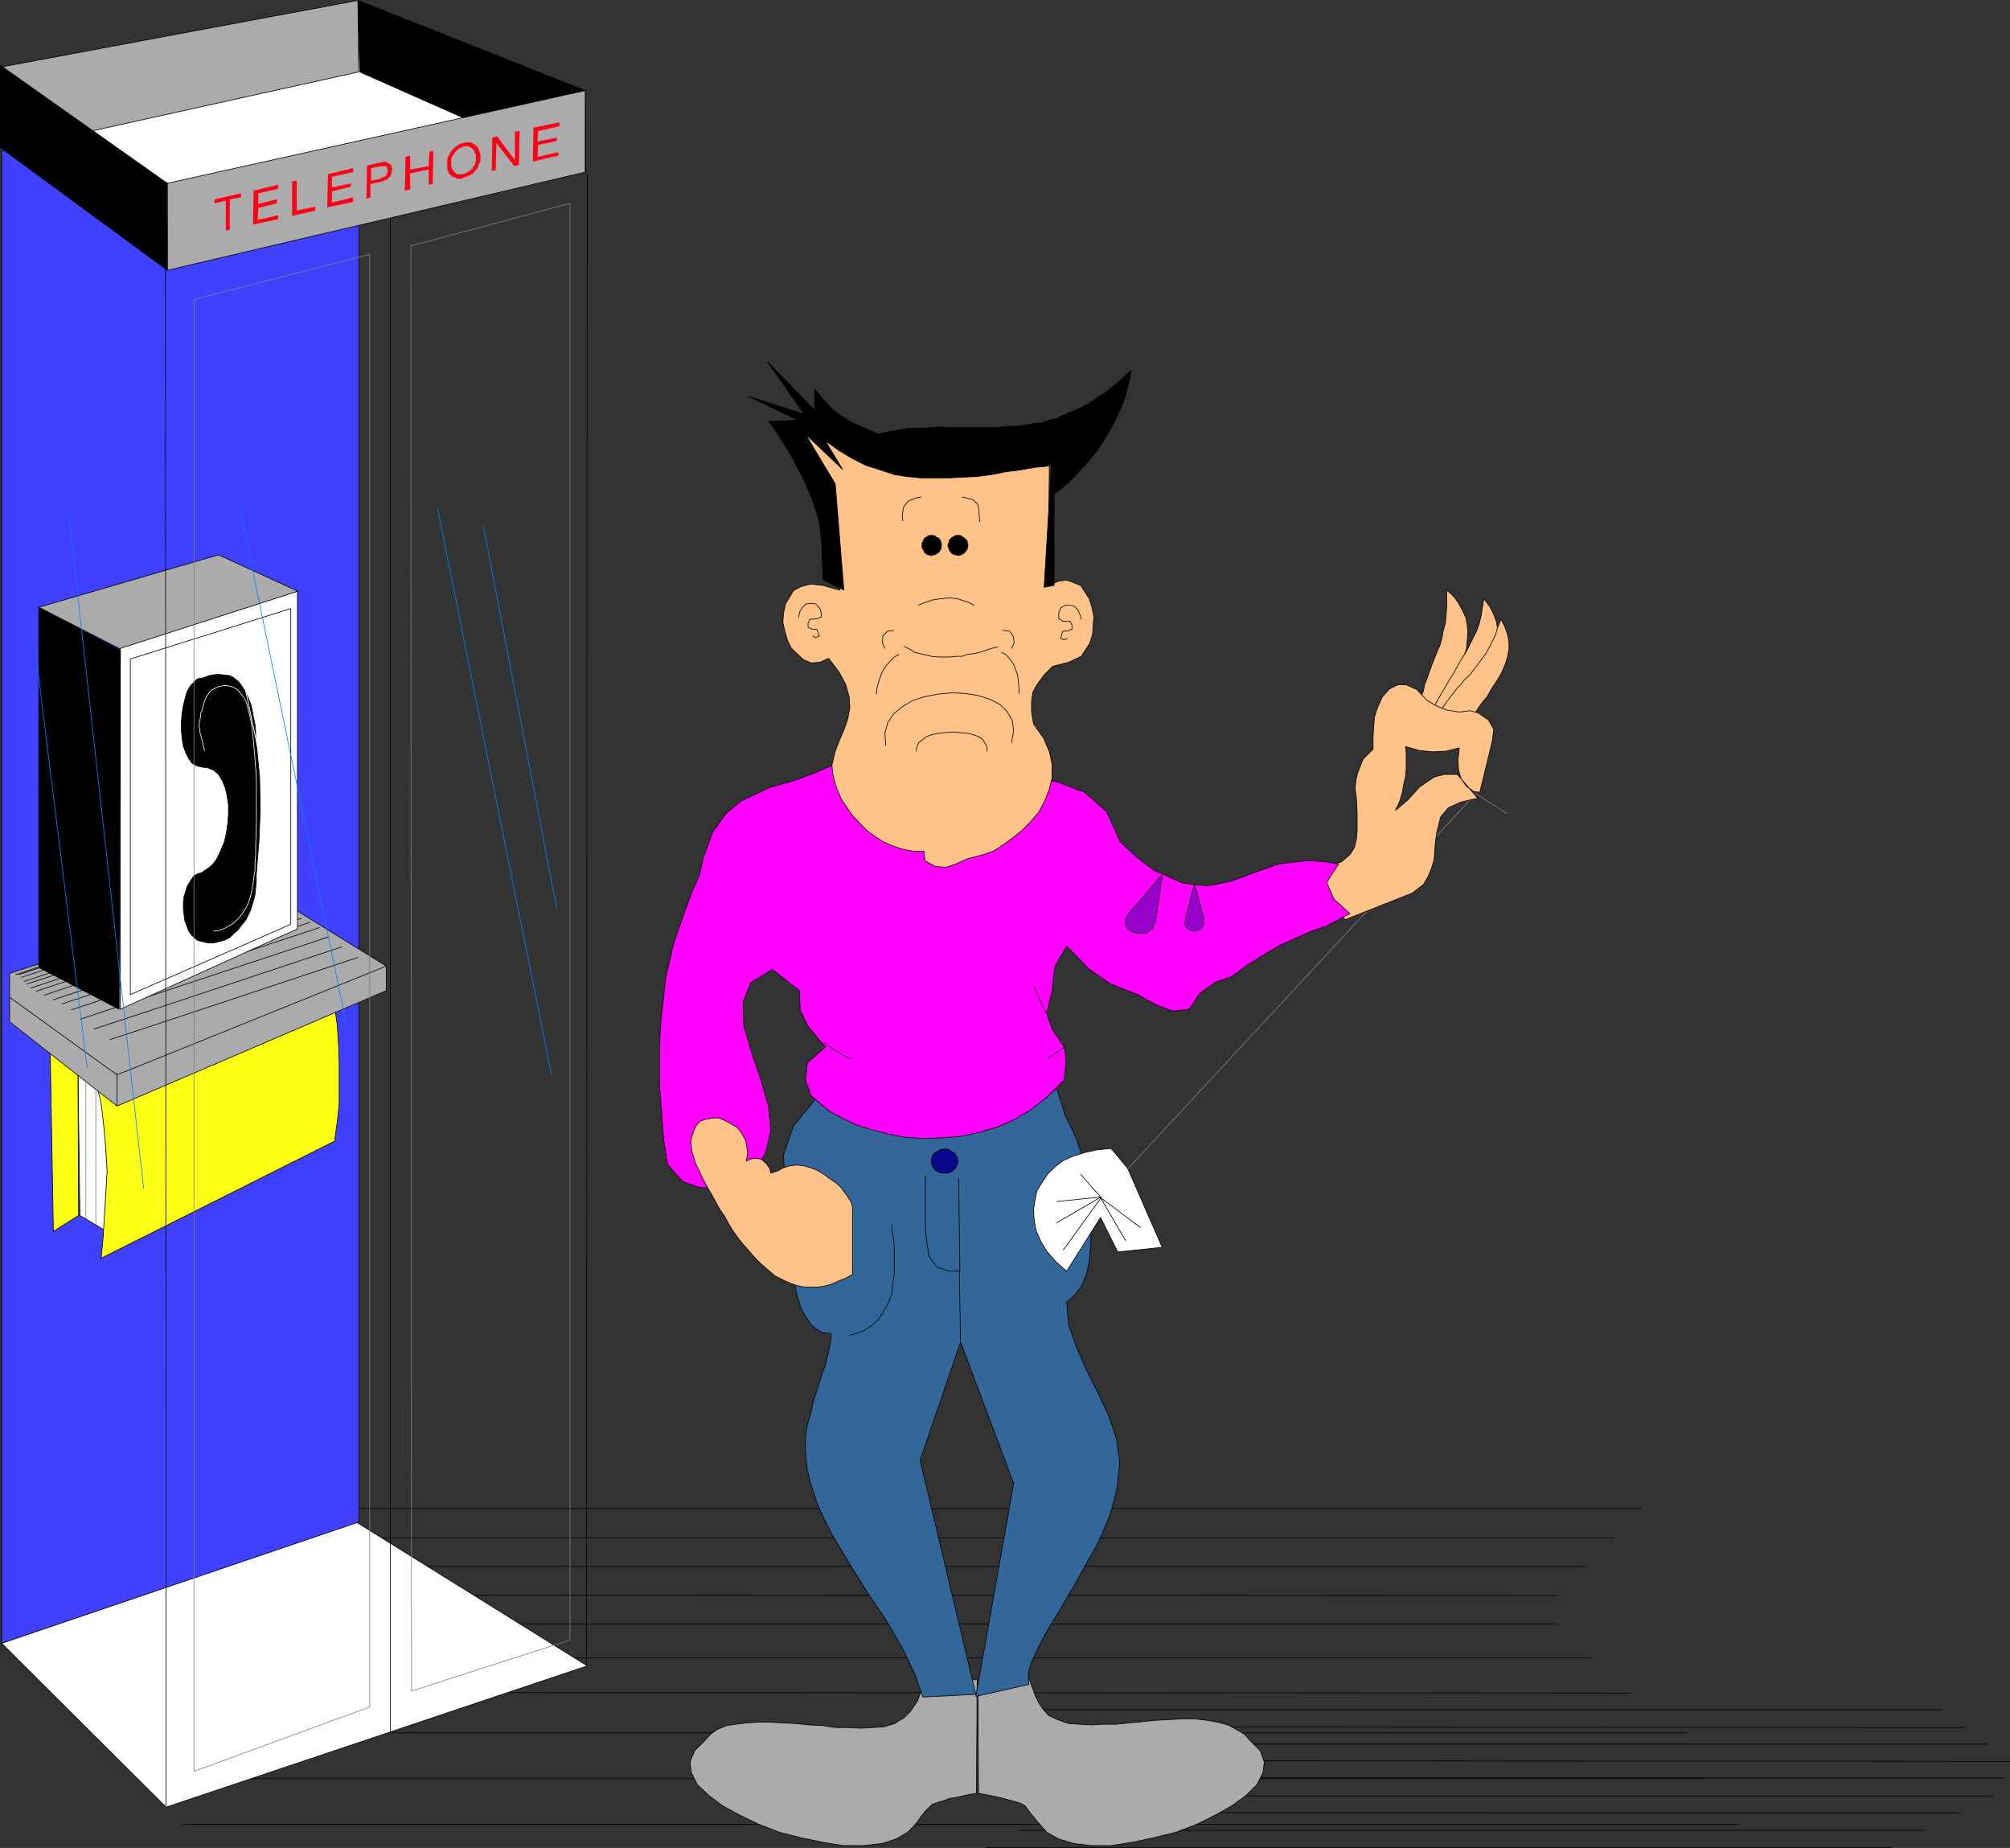
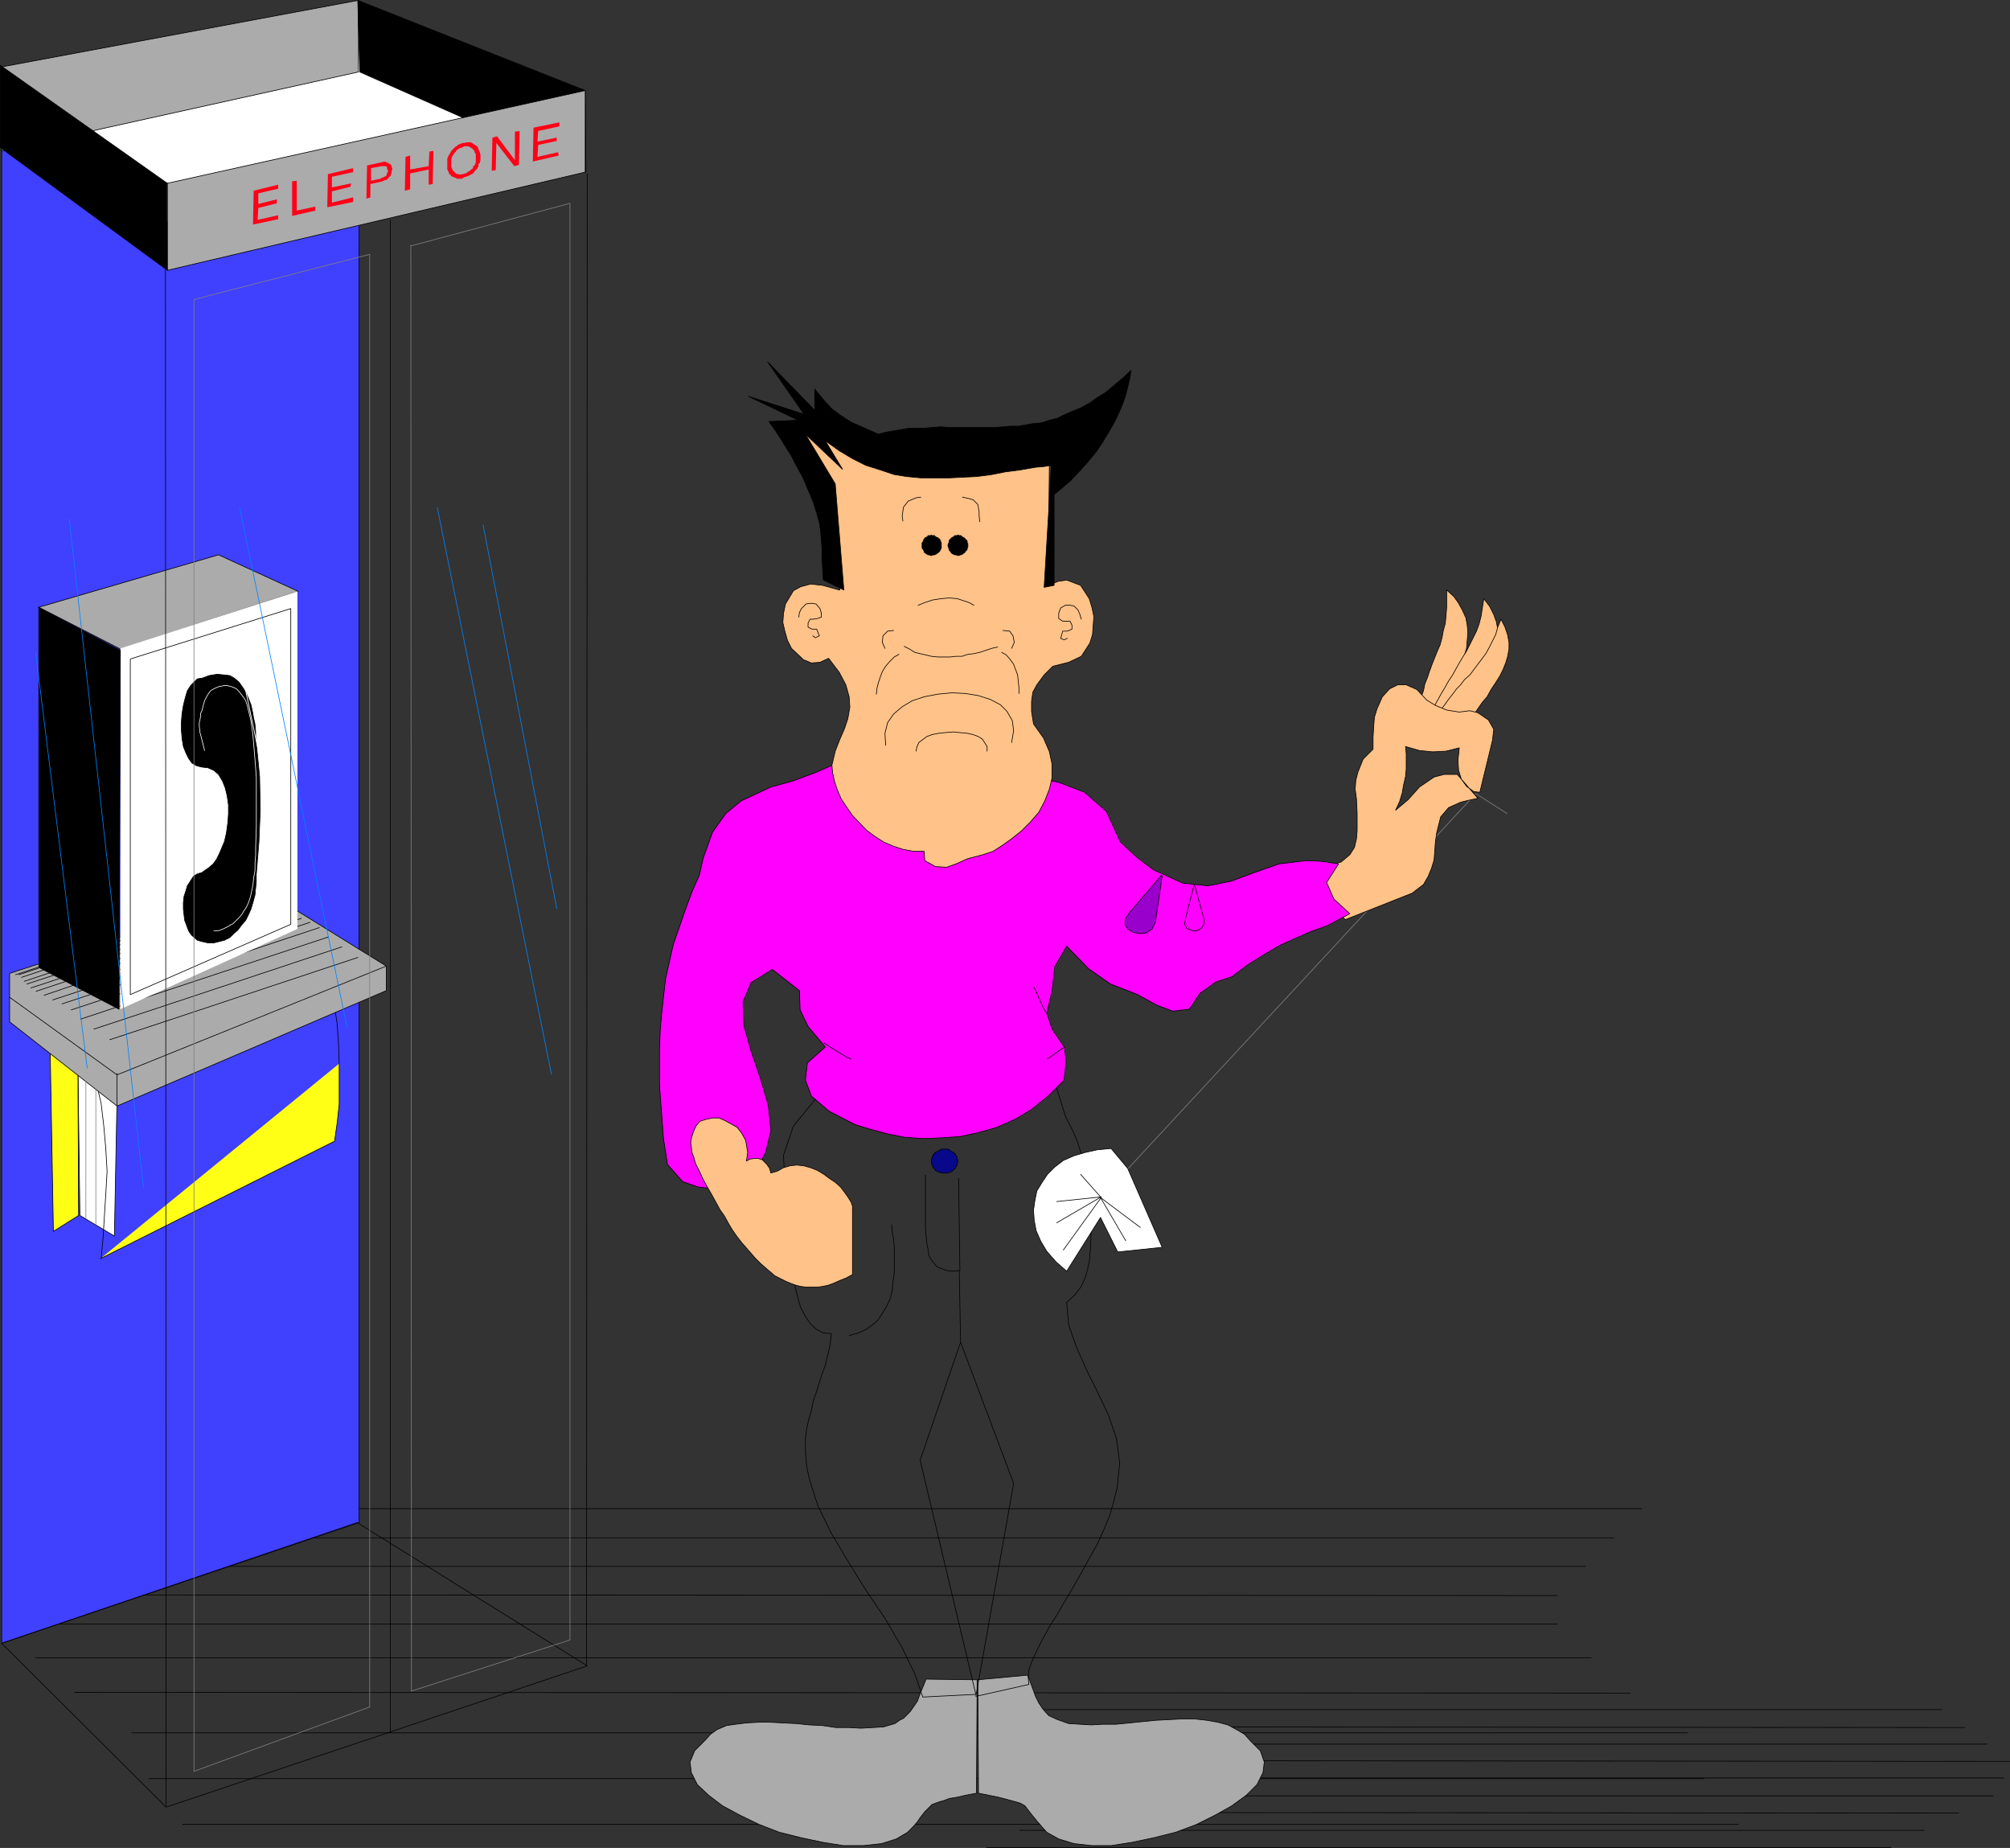
<svg xmlns="http://www.w3.org/2000/svg" xmlns:ns1="http://sodipodi.sourceforge.net/DTD/sodipodi-0.dtd" xmlns:ns2="http://www.inkscape.org/namespaces/inkscape" version="1.0" width="129.595mm" height="119.119mm" id="svg147" ns1:docname="Empty Pockets 1.wmf">
  <rect width="100%" height="100%" fill="#333333" stroke="none" />
  <ns1:namedview id="namedview147" pagecolor="#ffffff" bordercolor="#000000" borderopacity="0.25" ns2:showpageshadow="2" ns2:pageopacity="0.0" ns2:pagecheckerboard="0" ns2:deskcolor="#d1d1d1" ns2:document-units="mm" />
  <defs id="defs1">
    <pattern id="WMFhbasepattern" patternUnits="userSpaceOnUse" width="6" height="6" x="0" y="0" />
  </defs>
  <path style="fill:none;stroke:#000000;stroke-width:0.162px;stroke-linecap:round;stroke-linejoin:round;stroke-miterlimit:4;stroke-dasharray:none;stroke-opacity:1" d="M 252.5,416.521 H 473.245" id="path1" />
  <path style="fill:none;stroke:#000000;stroke-width:0.162px;stroke-linecap:round;stroke-linejoin:round;stroke-miterlimit:4;stroke-dasharray:none;stroke-opacity:1" d="m 258.156,420.723 220.584,0.162" id="path2" />
  <path style="fill:none;stroke:#000000;stroke-width:0.162px;stroke-linecap:round;stroke-linejoin:round;stroke-miterlimit:4;stroke-dasharray:none;stroke-opacity:1" d="M 263.65,424.924 H 484.234" id="path3" />
  <path style="fill:none;stroke:#000000;stroke-width:0.162px;stroke-linecap:round;stroke-linejoin:round;stroke-miterlimit:4;stroke-dasharray:none;stroke-opacity:1" d="m 269.144,428.964 220.584,0.162" id="path4" />
  <path style="fill:none;stroke:#000000;stroke-width:0.162px;stroke-linecap:round;stroke-linejoin:round;stroke-miterlimit:4;stroke-dasharray:none;stroke-opacity:1" d="M 267.69,433.166 H 488.274" id="path5" />
  <path style="fill:none;stroke:#000000;stroke-width:0.162px;stroke-linecap:round;stroke-linejoin:round;stroke-miterlimit:4;stroke-dasharray:none;stroke-opacity:1" d="M 264.943,437.529 H 485.688" id="path6" />
  <path style="fill:none;stroke:#000000;stroke-width:0.162px;stroke-linecap:round;stroke-linejoin:round;stroke-miterlimit:4;stroke-dasharray:none;stroke-opacity:1" d="m 256.701,441.569 220.584,0.162" id="path7" />
  <path style="fill:none;stroke:#000000;stroke-width:0.162px;stroke-linecap:round;stroke-linejoin:round;stroke-miterlimit:4;stroke-dasharray:none;stroke-opacity:1" d="M 248.46,445.932 H 468.882" id="path8" />
  <path style="fill:none;stroke:#000000;stroke-width:0.162px;stroke-linecap:round;stroke-linejoin:round;stroke-miterlimit:4;stroke-dasharray:none;stroke-opacity:1" d="M 240.38,450.134 H 460.802" id="path9" />
  <path style="fill:none;stroke:#000000;stroke-width:0.162px;stroke-linecap:round;stroke-linejoin:round;stroke-miterlimit:4;stroke-dasharray:none;stroke-opacity:1" d="M 21.25,367.557 H 400.04" id="path10" />
  <path style="fill:none;stroke:#000000;stroke-width:0.162px;stroke-linecap:round;stroke-linejoin:round;stroke-miterlimit:4;stroke-dasharray:none;stroke-opacity:1" d="M 14.14,374.667 H 393.253" id="path11" />
  <path style="fill:none;stroke:#000000;stroke-width:0.162px;stroke-linecap:round;stroke-linejoin:round;stroke-miterlimit:4;stroke-dasharray:none;stroke-opacity:1" d="M 7.514,381.616 H 386.304" id="path12" />
  <path style="fill:none;stroke:#000000;stroke-width:0.162px;stroke-linecap:round;stroke-linejoin:round;stroke-miterlimit:4;stroke-dasharray:none;stroke-opacity:1" d="M 0.404,388.565 379.517,388.726" id="path13" />
  <path style="fill:none;stroke:#000000;stroke-width:0.162px;stroke-linecap:round;stroke-linejoin:round;stroke-miterlimit:4;stroke-dasharray:none;stroke-opacity:1" d="M 0.404,395.675 H 379.517" id="path14" />
  <path style="fill:none;stroke:#000000;stroke-width:0.162px;stroke-linecap:round;stroke-linejoin:round;stroke-miterlimit:4;stroke-dasharray:none;stroke-opacity:1" d="M 8.646,403.917 H 387.759" id="path15" />
  <path style="fill:none;stroke:#000000;stroke-width:0.162px;stroke-linecap:round;stroke-linejoin:round;stroke-miterlimit:4;stroke-dasharray:none;stroke-opacity:1" d="m 18.18,412.32 379.113,0.162" id="path16" />
  <path style="fill:none;stroke:#000000;stroke-width:0.162px;stroke-linecap:round;stroke-linejoin:round;stroke-miterlimit:4;stroke-dasharray:none;stroke-opacity:1" d="M 32.078,422.177 H 411.191" id="path17" />
  <path style="fill:none;stroke:#000000;stroke-width:0.162px;stroke-linecap:round;stroke-linejoin:round;stroke-miterlimit:4;stroke-dasharray:none;stroke-opacity:1" d="M 36.279,433.328 H 415.231" id="path18" />
  <path style="fill:none;stroke:#000000;stroke-width:0.162px;stroke-linecap:round;stroke-linejoin:round;stroke-miterlimit:4;stroke-dasharray:none;stroke-opacity:1" d="M 44.521,444.478 H 423.634" id="path19" />
  <path style="fill:#4040ff;fill-opacity:1;fill-rule:evenodd;stroke:none" d="M 0.404,36.117 V 400.361 L 87.506,370.95 V 42.743 L 0.404,36.117 Z" id="path20" />
  <path style="fill:none;stroke:#000000;stroke-width:0.162px;stroke-linecap:round;stroke-linejoin:round;stroke-miterlimit:4;stroke-dasharray:none;stroke-opacity:1" d="M 0.404,36.117 V 400.361 L 87.506,370.95 V 42.743 L 0.404,36.117 v 0" id="path21" />
  <path style="fill:#ffffff;fill-opacity:1;fill-rule:evenodd;stroke:none" d="M 11.393,23.189 87.506,7.838 135.825,28.845 40.481,53.893 11.393,23.351 v 0 z" id="path22" />
  <path style="fill:none;stroke:#ffffff;stroke-width:0.162px;stroke-linecap:round;stroke-linejoin:round;stroke-miterlimit:4;stroke-dasharray:none;stroke-opacity:1" d="M 11.393,23.189 87.506,7.838 135.825,28.845 40.481,53.893 11.393,23.351 v 0" id="path23" />
  <path style="fill:#ffffff;fill-opacity:1;fill-rule:evenodd;stroke:none" d="m 18.988,260.093 9.534,7.272 -0.646,33.774 -8.403,-5.01 -0.485,-36.037 z" id="path24" />
  <path style="fill:none;stroke:#000000;stroke-width:0.162px;stroke-linecap:round;stroke-linejoin:round;stroke-miterlimit:4;stroke-dasharray:none;stroke-opacity:1" d="m 18.988,260.093 9.534,7.272 -0.646,33.774 -8.403,-5.01 -0.485,-36.037 v 0" id="path25" />
  <path style="fill:#ababab;fill-opacity:1;fill-rule:evenodd;stroke:none" d="M 0.727,16.241 87.345,0.081 V 17.533 L 0.404,36.764 Z" id="path26" />
  <path style="fill:none;stroke:#000000;stroke-width:0.162px;stroke-linecap:round;stroke-linejoin:round;stroke-miterlimit:4;stroke-dasharray:none;stroke-opacity:1" d="M 0.727,16.241 87.345,0.081 V 17.533 L 0.404,36.764 0.727,16.241 v 0" id="path27" />
  <path style="fill:#000000;fill-opacity:1;fill-rule:evenodd;stroke:none" d="M 40.642,44.682 40.804,65.852 0.081,35.956 V 15.917 L 40.804,44.682 v 0 z" id="path28" />
  <path style="fill:none;stroke:#000000;stroke-width:0.162px;stroke-linecap:round;stroke-linejoin:round;stroke-miterlimit:4;stroke-dasharray:none;stroke-opacity:1" d="M 40.642,44.682 40.804,65.852 0.081,35.956 V 15.917 L 40.804,44.682 v 0" id="path29" />
  <path style="fill:#000000;fill-opacity:1;fill-rule:evenodd;stroke:none" d="m 87.668,17.533 55.106,24.401 -0.162,-19.877 L 87.183,0.081 Z" id="path30" />
  <path style="fill:none;stroke:#000000;stroke-width:0.162px;stroke-linecap:round;stroke-linejoin:round;stroke-miterlimit:4;stroke-dasharray:none;stroke-opacity:1" d="m 87.668,17.533 55.106,24.401 -0.162,-19.877 L 87.183,0.081 87.668,17.533 v 0" id="path31" />
  <path style="fill:none;stroke:#000000;stroke-width:0.162px;stroke-linecap:round;stroke-linejoin:round;stroke-miterlimit:4;stroke-dasharray:none;stroke-opacity:1" d="m 142.935,405.856 0.162,-363.436" id="path32" />
-   <path style="fill:#ffffff;fill-opacity:1;fill-rule:evenodd;stroke:none" d="M 0.404,400.361 87.022,370.95 143.097,405.856 40.481,440.276 0.404,400.361 Z" id="path33" />
  <path style="fill:none;stroke:#000000;stroke-width:0.162px;stroke-linecap:round;stroke-linejoin:round;stroke-miterlimit:4;stroke-dasharray:none;stroke-opacity:1" d="M 0.404,400.361 87.022,370.95 143.097,405.856 40.481,440.276 0.404,400.361 v 0" id="path34" />
  <path style="fill:#ababab;fill-opacity:1;fill-rule:evenodd;stroke:none" d="M 29.33,158.125 72.639,144.065 53.247,135.178 9.454,147.944 Z" id="path35" />
  <path style="fill:none;stroke:#000000;stroke-width:0.162px;stroke-linecap:round;stroke-linejoin:round;stroke-miterlimit:4;stroke-dasharray:none;stroke-opacity:1" d="M 29.33,158.125 72.639,144.065 53.247,135.178 9.454,147.944 29.33,158.125 v 0" id="path36" />
-   <path style="fill:#ffff15;fill-opacity:1;fill-rule:evenodd;stroke:none" d="m 24.482,306.634 57.045,-28.603 0.646,-4.525 0.485,-4.525 v -5.01 -4.848 l -0.162,-4.686 -0.323,-4.848 -0.646,-4.363 -0.485,-4.363 -57.691,22.462 1.293,5.494 0.646,5.494 0.485,5.494 0.323,5.494 -0.323,5.656 -0.323,5.171 -0.323,5.333 -0.485,5.171 v 0 z" id="path37" />
+   <path style="fill:#ffff15;fill-opacity:1;fill-rule:evenodd;stroke:none" d="m 24.482,306.634 57.045,-28.603 0.646,-4.525 0.485,-4.525 v -5.01 -4.848 v 0 z" id="path37" />
  <path style="fill:none;stroke:#000000;stroke-width:0.162px;stroke-linecap:round;stroke-linejoin:round;stroke-miterlimit:4;stroke-dasharray:none;stroke-opacity:1" d="m 24.482,306.634 57.045,-28.603 0.646,-4.525 0.485,-4.525 v -5.01 -4.848 l -0.162,-4.686 -0.323,-4.848 -0.646,-4.363 -0.485,-4.363 -57.691,22.462 1.293,5.494 0.646,5.494 0.485,5.494 0.323,5.494 -0.323,5.656 -0.323,5.171 -0.323,5.333 -0.485,5.171 v 0" id="path38" />
  <path style="fill:#ffff15;fill-opacity:1;fill-rule:evenodd;stroke:none" d="m 12.201,254.438 0.808,45.571 6.141,-3.878 -0.162,-36.037 z" id="path39" />
  <path style="fill:none;stroke:#000000;stroke-width:0.162px;stroke-linecap:round;stroke-linejoin:round;stroke-miterlimit:4;stroke-dasharray:none;stroke-opacity:1" d="m 12.201,254.438 0.808,45.571 6.141,-3.878 -0.162,-36.037 -6.787,-5.656 v 0" id="path40" />
  <path style="fill:#ababab;fill-opacity:1;fill-rule:evenodd;stroke:none" d="m 2.343,237.146 62.054,-20.2 29.734,18.422 v 5.979 L 28.522,269.466 2.343,248.943 v -11.635 0 z" id="path41" />
  <path style="fill:none;stroke:#000000;stroke-width:0.162px;stroke-linecap:round;stroke-linejoin:round;stroke-miterlimit:4;stroke-dasharray:none;stroke-opacity:1" d="m 2.343,237.146 62.054,-20.2 29.734,18.422 v 5.979 L 28.522,269.466 2.343,248.943 v -11.635 0" id="path42" />
  <path style="fill:none;stroke:#000000;stroke-width:0.162px;stroke-linecap:round;stroke-linejoin:round;stroke-miterlimit:4;stroke-dasharray:none;stroke-opacity:1" d="M 94.132,235.369 28.522,261.871 2.343,242.964" id="path43" />
  <path style="fill:none;stroke:#000000;stroke-width:0.162px;stroke-linecap:round;stroke-linejoin:round;stroke-miterlimit:4;stroke-dasharray:none;stroke-opacity:1" d="m 28.522,269.466 v -7.918" id="path44" />
  <path style="fill:none;stroke:#000000;stroke-width:0.162px;stroke-linecap:round;stroke-linejoin:round;stroke-miterlimit:4;stroke-dasharray:none;stroke-opacity:1" d="M 4.606,237.47 39.996,225.673 4.606,237.47" id="path45" />
  <path style="fill:none;stroke:#808080;stroke-width:0.162px;stroke-linecap:round;stroke-linejoin:round;stroke-miterlimit:4;stroke-dasharray:none;stroke-opacity:1" d="m 100.111,59.711 0.162,352.286 38.622,-12.443 V 49.53 l -38.622,10.342" id="path46" />
  <path style="fill:none;stroke:#000000;stroke-width:0.162px;stroke-linecap:round;stroke-linejoin:round;stroke-miterlimit:4;stroke-dasharray:none;stroke-opacity:1" d="M 95.101,53.57 V 422.177" id="path47" />
  <path style="fill:#ababab;fill-opacity:1;fill-rule:evenodd;stroke:none" d="M 40.642,44.682 142.612,22.058 v 19.877 L 40.804,65.852 v -21.169 0 z" id="path48" />
  <path style="fill:none;stroke:#000000;stroke-width:0.162px;stroke-linecap:round;stroke-linejoin:round;stroke-miterlimit:4;stroke-dasharray:none;stroke-opacity:1" d="M 40.642,44.682 142.612,22.058 v 19.877 L 40.804,65.852 v -21.169 0" id="path49" />
-   <path style="fill:#ff0017;fill-opacity:1;fill-rule:evenodd;stroke:none" d="m 55.025,55.994 v -7.11 l -2.747,0.646 v -0.97 l 6.464,-1.454 v 0.97 l -2.747,0.485 v 7.434 l -0.97,0.162 v 0 z" id="path50" />
  <path style="fill:#ff0017;fill-opacity:1;fill-rule:evenodd;stroke:none" d="m 61.65,54.701 0.162,-8.242 5.979,-1.454 v 0.97 l -4.848,1.131 v 2.586 l 4.525,-1.131 v 0.97 l -4.525,1.131 -0.162,2.909 5.01,-1.131 v 0.97 z" id="path51" />
  <path style="fill:#ff0017;fill-opacity:1;fill-rule:evenodd;stroke:none" d="m 71.185,52.6 v -8.403 l 1.131,-0.162 v 7.272 l 4.525,-0.97 v 0.97 l -5.656,1.293 z" id="path52" />
  <path style="fill:#ff0017;fill-opacity:1;fill-rule:evenodd;stroke:none" d="m 79.75,50.5 0.162,-8.08 6.141,-1.454 v 0.97 l -5.171,1.131 v 2.586 l 4.686,-0.97 -0.162,0.808 -4.525,1.131 v 2.747 l 5.171,-1.293 v 1.131 z" id="path53" />
  <path style="fill:#ff0017;fill-opacity:1;fill-rule:evenodd;stroke:none" d="m 89.284,48.399 0.162,-8.08 2.909,-0.646 0.808,-0.162 0.485,-0.162 0.485,0.162 0.162,0.162 h 0.323 l 0.162,0.162 0.162,0.162 h 0.162 l 0.162,0.162 0.162,0.323 v 0.162 l 0.162,0.323 v 0.323 l -0.162,0.323 v 0.485 l -0.162,0.485 -0.162,0.323 -1.454,0.162 0.323,-0.162 0.162,-0.162 0.162,-0.323 v -0.323 l 0.323,-0.323 -0.162,-0.323 -0.162,-0.485 V 40.804 40.642 l -0.323,-0.162 h -0.162 -0.323 -0.485 l -2.586,0.485 v 3.07 l 2.262,-0.485 0.485,-0.323 h 0.323 l 0.162,-0.162 1.454,-0.162 -0.162,0.162 -0.323,0.323 -0.323,0.323 -0.162,0.162 h -0.323 l -0.646,0.323 -2.909,0.646 v 3.232 z" id="path54" />
  <path style="fill:#ff0017;fill-opacity:1;fill-rule:evenodd;stroke:none" d="m 98.657,46.298 0.162,-8.08 1.131,-0.323 v 3.394 l 4.525,-0.808 0.162,-3.555 0.97,-0.162 -0.162,8.08 -0.97,0.162 v -3.717 l -4.525,0.97 v 3.878 l -1.293,0.323 v 0 z" id="path55" />
  <path style="fill:#ff0017;fill-opacity:1;fill-rule:evenodd;stroke:none" d="m 115.948,41.45 -1.616,0.323 0.162,-0.162 0.323,-0.323 0.323,-0.162 0.162,-0.323 v -0.323 l 0.323,-0.162 0.162,-0.323 0.162,-0.485 v -0.485 -0.485 -0.646 -0.323 l -0.323,-0.485 v -0.323 l -0.162,-0.162 -0.162,-0.162 -0.162,-0.162 -0.162,-0.162 -0.323,-0.162 -0.162,-0.162 -0.485,-0.162 h -0.485 -0.323 l -0.646,0.323 -0.485,0.162 h -0.162 l -0.323,0.323 -0.323,0.162 -0.162,0.323 -0.323,0.323 -0.323,0.485 -0.162,0.162 -0.162,0.485 -0.162,0.485 v 0.485 0.808 0.485 l 0.162,0.323 0.162,0.485 0.323,0.323 0.323,0.323 0.162,0.162 0.323,0.162 h 0.485 l 0.162,0.162 0.485,-0.162 h 0.323 l 0.485,-0.162 0.485,-0.162 0.162,-0.323 h 0.323 l 1.616,-0.323 -0.323,0.323 -0.323,0.485 -0.323,0.162 -0.323,0.162 -0.646,0.323 -0.485,0.162 -0.485,0.162 -0.485,0.323 h -0.485 -0.323 -0.323 l -0.323,-0.162 -0.323,-0.162 -0.485,-0.162 -0.323,-0.162 -0.162,-0.323 -0.323,-0.162 -0.162,-0.485 -0.162,-0.323 -0.162,-0.323 V 40.804 40.481 39.996 39.349 38.703 l 0.162,-0.485 0.162,-0.323 0.323,-0.485 0.162,-0.323 0.162,-0.323 0.323,-0.323 0.323,-0.323 0.323,-0.323 0.323,-0.162 0.323,-0.323 0.323,-0.162 0.485,-0.162 0.323,-0.162 h 0.485 l 0.646,-0.162 h 0.485 0.323 l 0.323,0.162 0.323,0.162 0.162,0.162 0.323,0.162 0.162,0.162 0.323,0.162 0.162,0.323 0.162,0.323 0.162,0.485 0.162,0.323 0.162,0.646 v 0.162 0.646 0.485 l -0.162,0.646 -0.323,0.323 v 0.485 l -0.162,0.323 -0.323,0.485 z" id="path56" />
  <path style="fill:#ff0017;fill-opacity:1;fill-rule:evenodd;stroke:none" d="m 119.826,41.612 0.162,-8.08 1.131,-0.323 4.363,5.818 v -6.949 l 1.131,-0.162 -0.162,8.242 -1.131,0.323 -4.363,-5.656 -0.162,6.626 -0.97,0.162 z" id="path57" />
  <path style="fill:#ff0017;fill-opacity:1;fill-rule:evenodd;stroke:none" d="m 129.845,39.349 0.162,-8.242 6.302,-1.293 v 0.97 l -5.171,1.131 -0.162,2.586 4.686,-0.97 v 0.808 l -4.525,0.97 -0.162,2.909 5.01,-1.131 0.162,0.808 z" id="path58" />
  <path style="fill:none;stroke:#808080;stroke-width:0.162px;stroke-linecap:round;stroke-linejoin:round;stroke-miterlimit:4;stroke-dasharray:none;stroke-opacity:1" d="m 20.927,263.325 v 33.451" id="path59" />
  <path style="fill:none;stroke:#808080;stroke-width:0.162px;stroke-linecap:round;stroke-linejoin:round;stroke-miterlimit:4;stroke-dasharray:none;stroke-opacity:1" d="m 23.351,265.588 v 32.643" id="path60" />
  <path style="fill:none;stroke:#0083ff;stroke-width:0.162px;stroke-linecap:round;stroke-linejoin:round;stroke-miterlimit:4;stroke-dasharray:none;stroke-opacity:1" d="m 117.725,127.906 17.938,93.404" id="path61" />
  <path style="fill:none;stroke:#0083ff;stroke-width:0.162px;stroke-linecap:round;stroke-linejoin:round;stroke-miterlimit:4;stroke-dasharray:none;stroke-opacity:1" d="m 106.575,123.704 27.795,138.005" id="path62" />
  <path style="fill:none;stroke:#000000;stroke-width:0.162px;stroke-linecap:round;stroke-linejoin:round;stroke-miterlimit:4;stroke-dasharray:none;stroke-opacity:1" d="M 3.798,237.47 64.236,217.431" id="path63" />
  <path style="fill:none;stroke:#000000;stroke-width:0.162px;stroke-linecap:round;stroke-linejoin:round;stroke-miterlimit:4;stroke-dasharray:none;stroke-opacity:1" d="M 5.252,238.116 20.281,233.106 65.69,218.401" id="path64" />
  <path style="fill:none;stroke:#000000;stroke-width:0.162px;stroke-linecap:round;stroke-linejoin:round;stroke-miterlimit:4;stroke-dasharray:none;stroke-opacity:1" d="m 5.898,239.086 15.029,-5.01 45.248,-14.867" id="path65" />
  <path style="fill:none;stroke:#000000;stroke-width:0.162px;stroke-linecap:round;stroke-linejoin:round;stroke-miterlimit:4;stroke-dasharray:none;stroke-opacity:1" d="M 6.545,239.732 21.897,234.722 66.983,220.017" id="path66" />
  <path style="fill:none;stroke:#000000;stroke-width:0.162px;stroke-linecap:round;stroke-linejoin:round;stroke-miterlimit:4;stroke-dasharray:none;stroke-opacity:1" d="m 7.514,240.702 15.19,-5.01 45.086,-14.706" id="path67" />
  <path style="fill:none;stroke:#000000;stroke-width:0.162px;stroke-linecap:round;stroke-linejoin:round;stroke-miterlimit:4;stroke-dasharray:none;stroke-opacity:1" d="m 8.807,241.51 15.029,-5.01 45.41,-14.867" id="path68" />
  <path style="fill:none;stroke:#000000;stroke-width:0.162px;stroke-linecap:round;stroke-linejoin:round;stroke-miterlimit:4;stroke-dasharray:none;stroke-opacity:1" d="m 10.746,242.479 15.19,-5.171 45.248,-14.706" id="path69" />
  <path style="fill:none;stroke:#000000;stroke-width:0.162px;stroke-linecap:round;stroke-linejoin:round;stroke-miterlimit:4;stroke-dasharray:none;stroke-opacity:1" d="M 12.847,243.61 73.447,223.734" id="path70" />
  <path style="fill:none;stroke:#000000;stroke-width:0.162px;stroke-linecap:round;stroke-linejoin:round;stroke-miterlimit:4;stroke-dasharray:none;stroke-opacity:1" d="m 15.11,244.58 15.19,-5.01 45.248,-14.867" id="path71" />
  <path style="fill:none;stroke:#000000;stroke-width:0.162px;stroke-linecap:round;stroke-linejoin:round;stroke-miterlimit:4;stroke-dasharray:none;stroke-opacity:1" d="m 17.372,246.034 15.19,-5.01 45.248,-15.029" id="path72" />
  <path style="fill:none;stroke:#000000;stroke-width:0.162px;stroke-linecap:round;stroke-linejoin:round;stroke-miterlimit:4;stroke-dasharray:none;stroke-opacity:1" d="M 19.634,248.297 34.663,243.287 80.073,228.258" id="path73" />
  <path style="fill:none;stroke:#000000;stroke-width:0.162px;stroke-linecap:round;stroke-linejoin:round;stroke-miterlimit:4;stroke-dasharray:none;stroke-opacity:1" d="m 22.866,250.721 15.19,-5.01 45.248,-15.029" id="path74" />
  <path style="fill:none;stroke:#000000;stroke-width:0.162px;stroke-linecap:round;stroke-linejoin:round;stroke-miterlimit:4;stroke-dasharray:none;stroke-opacity:1" d="m 26.745,253.306 15.19,-5.01 45.248,-15.029" id="path75" />
  <path style="fill:#ffffff;fill-opacity:1;fill-rule:evenodd;stroke:none" d="m 72.478,144.065 v 82.254 l -43.147,19.553 v -87.91 z" id="path76" />
-   <path style="fill:none;stroke:#000000;stroke-width:0.162px;stroke-linecap:round;stroke-linejoin:round;stroke-miterlimit:4;stroke-dasharray:none;stroke-opacity:1" d="m 72.478,144.065 v 82.254 l -43.147,19.553 v -87.91 l 43.147,-13.898 v 0" id="path77" />
  <path style="fill:#000000;fill-opacity:1;fill-rule:evenodd;stroke:none" d="M 9.292,147.944 29.33,158.448 29.007,245.873 9.454,235.692 v -87.748 0 z" id="path78" />
  <path style="fill:none;stroke:#000000;stroke-width:0.162px;stroke-linecap:round;stroke-linejoin:round;stroke-miterlimit:4;stroke-dasharray:none;stroke-opacity:1" d="M 9.292,147.944 29.33,158.448 29.007,245.873 9.454,235.692 v -87.748 0" id="path79" />
  <path style="fill:#ffffff;fill-opacity:1;fill-rule:evenodd;stroke:none" d="m 31.754,160.549 39.107,-12.282 v 76.921 l -39.107,17.129 v -81.607 0 z" id="path80" />
  <path style="fill:none;stroke:#000000;stroke-width:0.162px;stroke-linecap:round;stroke-linejoin:round;stroke-miterlimit:4;stroke-dasharray:none;stroke-opacity:1" d="m 31.754,160.549 39.107,-12.282 v 76.921 l -39.107,17.129 v -81.607 0" id="path81" />
  <path style="fill:#000000;fill-opacity:1;fill-rule:evenodd;stroke:none" d="m 49.046,165.235 -0.97,0.162 -1.616,1.616 -0.808,1.293 -0.485,1.616 -0.485,1.939 -0.323,1.939 -0.162,2.101 v 1.939 l 0.162,2.101 0.323,1.939 0.646,1.616 0.646,1.293 0.808,1.131 1.131,0.646 1.293,0.323 1.454,0.162 1.454,0.646 1.131,0.97 0.97,1.616 0.646,1.616 0.485,1.939 0.323,2.262 v 2.262 l -0.162,2.101 -0.323,2.424 -0.485,2.101 -0.808,1.939 -0.485,1.131 -0.646,1.293 -0.808,1.131 -1.131,0.97 -0.97,0.646 -0.646,0.485 -1.131,0.323 -0.97,0.646 -1.454,2.262 -0.323,1.131 -0.485,1.454 -0.162,1.454 v 1.616 l 0.162,1.454 0.162,1.293 0.485,1.293 0.485,1.293 0.646,0.97 1.454,1.293 1.131,0.323 1.454,0.323 h 1.454 l 1.293,-0.323 1.293,-0.323 1.293,-0.646 0.97,-0.97 0.97,-0.808 0.97,-1.293 0.97,-1.131 0.646,-1.293 0.646,-1.454 0.485,-1.616 0.485,-1.778 0.162,-1.616 0.162,-1.616 v -1.778 l 0.646,-7.918 0.323,-7.918 -0.162,-8.08 -0.808,-8.242 -0.162,-1.293 v -1.454 l -0.162,-1.778 -0.323,-1.454 -0.323,-1.778 -0.323,-1.454 -0.646,-1.616 -0.646,-1.454 -0.808,-1.293 -0.808,-1.131 -1.131,-0.97 -1.131,-0.646 -1.454,-0.162 -1.616,-0.162 -1.939,0.323 -1.778,0.646 v 0 z" id="path82" />
  <path style="fill:none;stroke:#000000;stroke-width:0.162px;stroke-linecap:round;stroke-linejoin:round;stroke-miterlimit:4;stroke-dasharray:none;stroke-opacity:1" d="m 49.046,165.235 -0.97,0.162 -1.616,1.616 -0.808,1.293 -0.485,1.616 -0.485,1.939 -0.323,1.939 -0.162,2.101 v 1.939 l 0.162,2.101 0.323,1.939 0.646,1.616 0.646,1.293 0.808,1.131 1.131,0.646 1.293,0.323 1.454,0.162 1.454,0.646 1.131,0.97 0.97,1.616 0.646,1.616 0.485,1.939 0.323,2.262 v 2.262 l -0.162,2.101 -0.323,2.424 -0.485,2.101 -0.808,1.939 -0.485,1.131 -0.646,1.293 -0.808,1.131 -1.131,0.97 -0.97,0.646 -0.646,0.485 -1.131,0.323 -0.97,0.646 -1.454,2.262 -0.323,1.131 -0.485,1.454 -0.162,1.454 v 1.616 l 0.162,1.454 0.162,1.293 0.485,1.293 0.485,1.293 0.646,0.97 1.454,1.293 1.131,0.323 1.454,0.323 h 1.454 l 1.293,-0.323 1.293,-0.323 1.293,-0.646 0.97,-0.97 0.97,-0.808 0.97,-1.293 0.97,-1.131 0.646,-1.293 0.646,-1.454 0.485,-1.616 0.485,-1.778 0.162,-1.616 0.162,-1.616 v -1.778 l 0.646,-7.918 0.323,-7.918 -0.162,-8.08 -0.808,-8.242 -0.162,-1.293 v -1.454 l -0.162,-1.778 -0.323,-1.454 -0.323,-1.778 -0.323,-1.454 -0.646,-1.616 -0.646,-1.454 -0.808,-1.293 -0.808,-1.131 -1.131,-0.97 -1.131,-0.646 -1.454,-0.162 -1.616,-0.162 -1.939,0.323 -1.778,0.646 v 0" id="path83" />
  <path style="fill:none;stroke:#ffffff;stroke-width:0.162px;stroke-linecap:round;stroke-linejoin:round;stroke-miterlimit:4;stroke-dasharray:none;stroke-opacity:1" d="m 49.854,182.849 -0.323,-1.293 -0.323,-1.293 -0.323,-1.293 -0.162,-0.485 v -0.485 l -0.162,-0.97 v -0.97 l 0.162,-0.646 0.162,-0.97 v -0.646 l 0.323,-0.646 0.323,-1.293 0.323,-1.131 0.485,-0.97 0.485,-0.808 0.485,-0.646 0.485,-0.323 0.323,-0.162 0.323,-0.162 0.323,-0.162 0.485,-0.162 0.323,-0.162 h 0.485 l 0.485,-0.162 h 0.323 0.485 l 0.485,0.162 h 0.323 l 0.323,0.162 0.485,0.162 0.646,0.323 0.323,0.323 0.323,0.323 0.485,0.646 0.646,0.808 0.485,0.808 0.323,0.97 0.323,1.293 0.323,1.293 0.323,1.454 0.485,3.555 0.162,1.939 0.162,1.939 0.162,1.939 0.162,2.101 0.162,2.262 v 2.262 4.686 5.01 l -0.162,4.848 v 1.939 l -0.162,2.101 v 1.778 l -0.323,1.778 -0.162,1.616 -0.162,0.808 -0.162,0.808 -0.323,1.454 -0.485,1.454 -0.646,1.293 -0.485,0.646 -0.323,0.646 -0.808,0.97 -0.485,0.485 -0.485,0.485 -0.485,0.485 -0.646,0.323 -0.485,0.323 -0.646,0.323 -0.646,0.323 -0.808,0.323 -0.646,0.162 h -0.485 -0.323" id="path84" />
  <path style="fill:none;stroke:#0083ff;stroke-width:0.162px;stroke-linecap:round;stroke-linejoin:round;stroke-miterlimit:4;stroke-dasharray:none;stroke-opacity:1" d="M 16.887,126.451 34.986,289.505" id="path85" />
  <path style="fill:none;stroke:#000000;stroke-width:0.162px;stroke-linecap:round;stroke-linejoin:round;stroke-miterlimit:4;stroke-dasharray:none;stroke-opacity:1" d="m 40.319,64.882 0.162,375.071" id="path86" />
  <path style="fill:none;stroke:#808080;stroke-width:0.162px;stroke-linecap:round;stroke-linejoin:round;stroke-miterlimit:4;stroke-dasharray:none;stroke-opacity:1" d="M 47.268,72.962 90.092,61.973 V 415.875 L 47.268,431.55 V 73.124" id="path87" />
  <path style="fill:none;stroke:#0083ff;stroke-width:0.162px;stroke-linecap:round;stroke-linejoin:round;stroke-miterlimit:4;stroke-dasharray:none;stroke-opacity:1" d="m 58.418,123.704 26.179,126.694" id="path88" />
  <path style="fill:none;stroke:#0083ff;stroke-width:0.162px;stroke-linecap:round;stroke-linejoin:round;stroke-miterlimit:4;stroke-dasharray:none;stroke-opacity:1" d="M 8.646,158.609 21.25,260.255" id="path89" />
  <path style="fill:none;stroke:#ffffff;stroke-width:0.162px;stroke-linecap:round;stroke-linejoin:round;stroke-miterlimit:4;stroke-dasharray:none;stroke-opacity:1" d="m 56.964,154.408 9.696,46.379 -5.333,-25.694 -4.363,-20.685" id="path90" />
  <path style="fill:#ababab;fill-opacity:1;fill-rule:evenodd;stroke:none" d="m 238.279,409.249 0.162,27.633 4.848,0.97 3.07,0.808 2.262,0.646 1.131,0.646 1.616,2.101 1.454,1.778 2.262,2.586 2.909,1.616 3.717,1.131 4.363,0.485 h 4.686 l 5.171,-0.808 5.333,-1.131 5.171,-1.293 5.171,-1.939 4.525,-2.262 4.04,-2.262 3.555,-2.586 2.586,-2.586 1.454,-2.909 0.323,-2.586 -0.97,-2.747 -2.424,-2.424 -1.454,-1.616 -1.939,-1.131 -2.101,-1.131 -2.424,-0.646 -2.747,-0.485 -2.909,-0.323 h -3.07 l -3.07,0.162 -3.232,0.162 -3.232,0.323 -3.232,0.323 -3.232,0.323 h -3.232 l -2.909,0.162 -2.747,-0.162 -2.747,-0.162 -2.747,-0.97 -2.101,-0.97 -1.454,-1.616 -0.97,-1.454 -0.808,-1.616 -0.646,-1.778 -0.646,-1.778 -0.646,-1.616 -12.12,1.131 z" id="path91" />
  <path style="fill:none;stroke:#000000;stroke-width:0.162px;stroke-linecap:round;stroke-linejoin:round;stroke-miterlimit:4;stroke-dasharray:none;stroke-opacity:1" d="m 238.279,409.249 0.162,27.633 4.848,0.97 3.07,0.808 2.262,0.646 1.131,0.646 1.616,2.101 1.454,1.778 2.262,2.586 2.909,1.616 3.717,1.131 4.363,0.485 h 4.686 l 5.171,-0.808 5.333,-1.131 5.171,-1.293 5.171,-1.939 4.525,-2.262 4.04,-2.262 3.555,-2.586 2.586,-2.586 1.454,-2.909 0.323,-2.586 -0.97,-2.747 -2.424,-2.424 -1.454,-1.616 -1.939,-1.131 -2.101,-1.131 -2.424,-0.646 -2.747,-0.485 -2.909,-0.323 h -3.07 l -3.07,0.162 -3.232,0.162 -3.232,0.323 -3.232,0.323 -3.232,0.323 h -3.232 l -2.909,0.162 -2.747,-0.162 -2.747,-0.162 -2.747,-0.97 -2.101,-0.97 -1.454,-1.616 -0.97,-1.454 -0.808,-1.616 -0.646,-1.778 -0.646,-1.778 -0.646,-1.616 -12.12,1.131 v 0" id="path92" />
  <path style="fill:#ababab;fill-opacity:1;fill-rule:evenodd;stroke:none" d="m 238.117,409.249 -0.162,27.633 -2.586,0.485 -2.101,0.485 -1.939,0.323 -1.293,0.485 -1.131,0.323 -1.778,0.646 -0.808,0.808 -0.97,0.97 -1.131,1.454 -0.646,0.97 -0.97,1.131 -1.454,1.454 -2.747,1.616 -3.555,1.131 -4.525,0.485 h -4.848 l -5.01,-0.808 -5.333,-1.131 -5.171,-1.293 -5.01,-1.939 -4.686,-2.262 -4.202,-2.262 -3.394,-2.586 -2.747,-2.586 -1.454,-2.909 -0.323,-2.586 1.131,-2.747 2.424,-2.424 1.454,-1.616 1.616,-1.131 2.262,-0.97 2.262,-0.323 2.586,-0.323 2.909,-0.162 h 2.909 l 3.07,0.162 3.232,0.162 3.232,0.323 3.232,0.162 3.232,0.485 h 3.232 l 2.909,0.162 2.747,-0.162 2.747,-0.162 1.616,-0.485 1.131,-0.323 1.131,-0.808 0.97,-0.485 1.616,-1.616 1.131,-1.616 0.646,-0.97 0.646,-1.778 0.808,-1.939 0.646,-1.616 12.605,0.162 v 0 z" id="path93" />
  <path style="fill:none;stroke:#000000;stroke-width:0.162px;stroke-linecap:round;stroke-linejoin:round;stroke-miterlimit:4;stroke-dasharray:none;stroke-opacity:1" d="m 238.117,409.249 -0.162,27.633 -2.586,0.485 -2.101,0.485 -1.939,0.323 -1.293,0.485 -1.131,0.323 -1.778,0.646 -0.808,0.808 -0.97,0.97 -1.131,1.454 -0.646,0.97 -0.97,1.131 -1.454,1.454 -2.747,1.616 -3.555,1.131 -4.525,0.485 h -4.848 l -5.01,-0.808 -5.333,-1.131 -5.171,-1.293 -5.01,-1.939 -4.686,-2.262 -4.202,-2.262 -3.394,-2.586 -2.747,-2.586 -1.454,-2.909 -0.323,-2.586 1.131,-2.747 2.424,-2.424 1.454,-1.616 1.616,-1.131 2.262,-0.97 2.262,-0.323 2.586,-0.323 2.909,-0.162 h 2.909 l 3.07,0.162 3.232,0.162 3.232,0.323 3.232,0.162 3.232,0.485 h 3.232 l 2.909,0.162 2.747,-0.162 2.747,-0.162 1.616,-0.485 1.131,-0.323 1.131,-0.808 0.97,-0.485 1.616,-1.616 1.131,-1.616 0.646,-0.97 0.646,-1.778 0.808,-1.939 0.646,-1.616 12.605,0.162 v 0" id="path94" />
  <path style="fill:#ffc288;fill-opacity:1;fill-rule:evenodd;stroke:none" d="m 345.743,171.699 0.485,-1.616 0.646,-1.778 0.323,-1.616 0.646,-1.616 0.485,-1.454 0.646,-1.778 0.646,-1.616 0.646,-1.616 0.646,-1.454 0.485,-1.778 0.323,-1.778 0.485,-1.778 0.162,-1.778 0.162,-2.101 v -1.939 -2.262 l 1.778,1.616 1.131,1.616 0.97,1.778 0.808,1.778 0.323,1.778 0.162,1.778 -0.162,1.939 -0.162,1.939 -0.646,2.101 -0.323,1.939 -0.646,2.101 -0.485,1.939 -0.485,1.939 -0.485,1.939 -0.323,1.778 -0.162,1.939 -8.08,-1.939 z" id="path95" />
  <path style="fill:none;stroke:#000000;stroke-width:0.162px;stroke-linecap:round;stroke-linejoin:round;stroke-miterlimit:4;stroke-dasharray:none;stroke-opacity:1" d="m 345.743,171.699 0.485,-1.616 0.646,-1.778 0.323,-1.616 0.646,-1.616 0.485,-1.454 0.646,-1.778 0.646,-1.616 0.646,-1.616 0.646,-1.454 0.485,-1.778 0.323,-1.778 0.485,-1.778 0.162,-1.778 0.162,-2.101 v -1.939 -2.262 l 1.778,1.616 1.131,1.616 0.97,1.778 0.808,1.778 0.323,1.778 0.162,1.778 -0.162,1.939 -0.162,1.939 -0.646,2.101 -0.323,1.939 -0.646,2.101 -0.485,1.939 -0.485,1.939 -0.485,1.939 -0.323,1.778 -0.162,1.939 -8.08,-1.939 v 0" id="path96" />
  <path style="fill:#ffc288;fill-opacity:1;fill-rule:evenodd;stroke:none" d="m 349.621,171.86 0.808,-1.454 0.808,-1.454 0.97,-1.616 0.808,-1.454 0.97,-1.454 0.808,-1.454 0.808,-1.454 0.97,-1.616 0.808,-1.293 0.808,-1.616 0.808,-1.616 0.808,-1.616 0.646,-1.778 0.485,-1.939 0.323,-2.101 0.323,-2.101 1.454,1.939 0.97,1.939 0.646,1.778 0.323,1.778 v 1.778 l -0.162,1.939 -0.646,1.939 -0.485,1.778 -0.97,1.939 -0.646,1.778 -0.97,2.101 -0.97,1.616 -0.97,1.939 -0.646,1.778 -0.646,1.616 -0.485,1.939 -7.757,-3.555 z" id="path97" />
  <path style="fill:none;stroke:#000000;stroke-width:0.162px;stroke-linecap:round;stroke-linejoin:round;stroke-miterlimit:4;stroke-dasharray:none;stroke-opacity:1" d="m 349.621,171.86 0.808,-1.454 0.808,-1.454 0.97,-1.616 0.808,-1.454 0.97,-1.454 0.808,-1.454 0.808,-1.454 0.97,-1.616 0.808,-1.293 0.808,-1.616 0.808,-1.616 0.808,-1.616 0.646,-1.778 0.485,-1.939 0.323,-2.101 0.323,-2.101 1.454,1.939 0.97,1.939 0.646,1.778 0.323,1.778 v 1.778 l -0.162,1.939 -0.646,1.939 -0.485,1.778 -0.97,1.939 -0.646,1.778 -0.97,2.101 -0.97,1.616 -0.97,1.939 -0.646,1.778 -0.646,1.616 -0.485,1.939 -7.757,-3.555 v 0" id="path98" />
  <path style="fill:#ffc288;fill-opacity:1;fill-rule:evenodd;stroke:none" d="m 351.076,172.992 0.97,-1.293 0.808,-1.131 1.131,-1.454 0.97,-1.293 0.97,-0.97 0.97,-1.293 1.293,-1.131 0.97,-1.293 0.97,-1.293 0.97,-1.293 0.97,-1.293 0.808,-1.454 0.808,-1.616 0.808,-1.616 0.485,-1.778 0.808,-1.939 0.97,1.939 0.646,1.939 0.323,1.778 v 1.616 l -0.323,1.778 -0.485,1.616 -0.646,1.616 -0.808,1.616 -1.131,1.778 -0.97,1.454 -0.97,1.778 -1.131,1.293 -1.131,1.616 -0.97,1.454 -0.97,1.616 -0.485,1.454 -6.626,-4.202 z" id="path99" />
  <path style="fill:none;stroke:#000000;stroke-width:0.162px;stroke-linecap:round;stroke-linejoin:round;stroke-miterlimit:4;stroke-dasharray:none;stroke-opacity:1" d="m 351.076,172.992 0.97,-1.293 0.808,-1.131 1.131,-1.454 0.97,-1.293 0.97,-0.97 0.97,-1.293 1.293,-1.131 0.97,-1.293 0.97,-1.293 0.97,-1.293 0.97,-1.293 0.808,-1.454 0.808,-1.616 0.808,-1.616 0.485,-1.778 0.808,-1.939 0.97,1.939 0.646,1.939 0.323,1.778 v 1.616 l -0.323,1.778 -0.485,1.616 -0.646,1.616 -0.808,1.616 -1.131,1.778 -0.97,1.454 -0.97,1.778 -1.131,1.293 -1.131,1.616 -0.97,1.454 -0.97,1.616 -0.485,1.454 -6.626,-4.202 v 0" id="path100" />
  <path style="fill:none;stroke:#808080;stroke-width:0.162px;stroke-linecap:round;stroke-linejoin:round;stroke-miterlimit:4;stroke-dasharray:none;stroke-opacity:1" d="m 268.498,291.605 91.142,-98.252 7.595,4.848" id="path101" />
  <path style="fill:none;stroke:#000000;stroke-width:0.162px;stroke-linecap:round;stroke-linejoin:round;stroke-miterlimit:4;stroke-dasharray:none;stroke-opacity:1" d="m 207.898,294.514 -8.726,0.162" id="path102" />
-   <path style="fill:#336699;fill-opacity:1;fill-rule:evenodd;stroke:none" d="m 250.722,410.38 -0.162,-1.616 0.162,-1.939 0.808,-2.262 1.131,-2.424 1.454,-2.909 1.616,-2.909 1.939,-3.07 1.778,-3.07 2.101,-3.555 1.939,-3.394 1.939,-3.555 1.939,-3.394 1.616,-3.555 1.454,-3.555 0.97,-3.394 0.808,-3.232 0.646,-6.141 -0.808,-5.979 -1.939,-5.656 -2.586,-5.494 -2.747,-5.494 -2.424,-5.494 -1.939,-5.494 -0.485,-5.494 1.939,-1.778 1.616,-2.101 1.131,-2.586 0.808,-3.232 0.323,-3.717 0.162,-3.717 -0.162,-3.878 -0.162,-3.878 -0.646,-4.04 -0.646,-3.717 -0.808,-3.555 -0.97,-3.07 -1.131,-2.586 -0.97,-1.939 -0.808,-1.616 -3.232,-10.342 -57.045,5.494 -5.979,7.272 -2.424,7.11 0.162,3.394 0.162,3.394 0.162,3.717 0.162,3.717 0.162,3.555 0.323,3.717 0.323,3.555 0.646,3.394 0.646,3.232 0.646,2.747 0.808,2.747 1.131,2.101 1.293,1.939 1.454,1.293 1.616,0.808 1.939,0.162 -0.162,1.939 -0.323,1.778 -0.485,1.939 -0.485,2.101 -0.808,2.101 -0.646,2.101 -0.646,2.101 -0.808,2.262 -0.485,2.424 -0.646,2.262 -0.485,2.101 -0.323,2.586 v 2.424 l 0.162,2.747 0.323,2.424 0.646,2.747 1.939,5.979 3.232,6.626 4.04,6.787 4.525,7.272 4.686,6.949 4.04,6.949 3.07,6.302 1.939,5.656 12.928,-0.646 -13.574,-57.044 9.858,-28.765 12.928,34.421 -9.211,51.873 z" id="path103" />
  <path style="fill:none;stroke:#000000;stroke-width:0.162px;stroke-linecap:round;stroke-linejoin:round;stroke-miterlimit:4;stroke-dasharray:none;stroke-opacity:1" d="m 250.722,410.38 -0.162,-1.616 0.162,-1.939 0.808,-2.262 1.131,-2.424 1.454,-2.909 1.616,-2.909 1.939,-3.07 1.778,-3.07 2.101,-3.555 1.939,-3.394 1.939,-3.555 1.939,-3.394 1.616,-3.555 1.454,-3.555 0.97,-3.394 0.808,-3.232 0.646,-6.141 -0.808,-5.979 -1.939,-5.656 -2.586,-5.494 -2.747,-5.494 -2.424,-5.494 -1.939,-5.494 -0.485,-5.494 1.939,-1.778 1.616,-2.101 1.131,-2.586 0.808,-3.232 0.323,-3.717 0.162,-3.717 -0.162,-3.878 -0.162,-3.878 -0.646,-4.04 -0.646,-3.717 -0.808,-3.555 -0.97,-3.07 -1.131,-2.586 -0.97,-1.939 -0.808,-1.616 -3.232,-10.342 -57.045,5.494 -5.979,7.272 -2.424,7.11 0.162,3.394 0.162,3.394 0.162,3.717 0.162,3.717 0.162,3.555 0.323,3.717 0.323,3.555 0.646,3.394 0.646,3.232 0.646,2.747 0.808,2.747 1.131,2.101 1.293,1.939 1.454,1.293 1.616,0.808 1.939,0.162 -0.162,1.939 -0.323,1.778 -0.485,1.939 -0.485,2.101 -0.808,2.101 -0.646,2.101 -0.646,2.101 -0.808,2.262 -0.485,2.424 -0.646,2.262 -0.485,2.101 -0.323,2.586 v 2.424 l 0.162,2.747 0.323,2.424 0.646,2.747 1.939,5.979 3.232,6.626 4.04,6.787 4.525,7.272 4.686,6.949 4.04,6.949 3.07,6.302 1.939,5.656 12.928,-0.646 -13.574,-57.044 9.858,-28.765 12.928,34.421 -9.211,51.873 12.928,-2.909 v 0" id="path104" />
  <path style="fill:#ffffff;fill-opacity:1;fill-rule:evenodd;stroke:none" d="m 259.933,309.704 -2.586,-2.262 -2.262,-2.586 -1.454,-2.424 -1.131,-2.586 -0.485,-2.586 -0.162,-2.424 0.323,-2.262 0.485,-2.424 1.293,-2.101 1.293,-1.939 1.778,-1.778 2.101,-1.616 2.586,-1.131 2.747,-0.808 2.909,-0.646 3.394,-0.323 4.04,4.848 8.403,19.23 -10.827,1.131 -4.202,-8.403 z" id="path105" />
  <path style="fill:none;stroke:#000000;stroke-width:0.162px;stroke-linecap:round;stroke-linejoin:round;stroke-miterlimit:4;stroke-dasharray:none;stroke-opacity:1" d="m 259.933,309.704 -2.586,-2.262 -2.262,-2.586 -1.454,-2.424 -1.131,-2.586 -0.485,-2.586 -0.162,-2.424 0.323,-2.262 0.485,-2.424 1.293,-2.101 1.293,-1.939 1.778,-1.778 2.101,-1.616 2.586,-1.131 2.747,-0.808 2.909,-0.646 3.394,-0.323 4.04,4.848 8.403,19.23 -10.827,1.131 -4.202,-8.403 -8.242,13.09 v 0" id="path106" />
  <path style="fill:none;stroke:#000000;stroke-width:0.162px;stroke-linecap:round;stroke-linejoin:round;stroke-miterlimit:4;stroke-dasharray:none;stroke-opacity:1" d="m 257.509,292.736 10.827,-1.131 -10.827,6.302" id="path107" />
  <path style="fill:none;stroke:#000000;stroke-width:0.162px;stroke-linecap:round;stroke-linejoin:round;stroke-miterlimit:4;stroke-dasharray:none;stroke-opacity:1" d="m 259.125,304.533 9.211,-12.766 -5.01,-5.656" id="path108" />
  <path style="fill:none;stroke:#000000;stroke-width:0.162px;stroke-linecap:round;stroke-linejoin:round;stroke-miterlimit:4;stroke-dasharray:none;stroke-opacity:1" d="m 274.316,302.271 -6.141,-10.504 9.696,7.272" id="path109" />
  <path style="fill:#08088a;fill-opacity:1;fill-rule:evenodd;stroke:none" d="m 233.269,282.879 0.162,-0.323 -0.162,-0.162 v -0.162 -0.323 l -0.162,-0.162 -0.162,-0.323 -0.162,-0.323 h -0.162 l -0.162,-0.323 h -0.162 l -0.323,-0.162 -0.162,-0.162 -0.323,-0.162 -0.162,-0.162 -0.323,-0.162 h -0.323 -0.162 -0.323 -0.162 -0.323 -0.323 l -0.323,0.162 -0.162,0.162 -0.323,0.162 -0.323,0.162 -0.323,0.162 h -0.162 v 0.323 h -0.162 l -0.323,0.323 v 0.323 l -0.162,0.162 v 0.323 l -0.162,0.162 v 0.162 0.323 0.323 0.162 l 0.162,0.323 v 0.162 l 0.162,0.162 v 0.323 l 0.323,0.323 0.162,0.162 v 0 l 0.162,0.323 0.323,0.162 0.323,0.162 0.323,0.162 h 0.162 l 0.323,0.162 h 0.323 0.323 0.162 0.323 0.162 0.323 l 0.323,-0.162 h 0.162 l 0.323,-0.162 0.162,-0.162 0.323,-0.162 0.162,-0.323 h 0.162 l 0.162,-0.162 0.162,-0.323 0.162,-0.323 0.162,-0.162 v -0.162 -0.323 l 0.162,-0.162 v -0.323 0 z" id="path110" />
  <path style="fill:none;stroke:#000000;stroke-width:0.162px;stroke-linecap:round;stroke-linejoin:round;stroke-miterlimit:4;stroke-dasharray:none;stroke-opacity:1" d="m 233.269,282.879 0.162,-0.323 -0.162,-0.162 v -0.162 -0.323 l -0.162,-0.162 -0.162,-0.323 -0.162,-0.323 h -0.162 l -0.162,-0.323 h -0.162 l -0.323,-0.162 -0.162,-0.162 -0.323,-0.162 -0.162,-0.162 -0.323,-0.162 h -0.323 -0.162 -0.323 -0.162 -0.323 -0.323 l -0.323,0.162 -0.162,0.162 -0.323,0.162 -0.323,0.162 -0.323,0.162 h -0.162 v 0.323 h -0.162 l -0.323,0.323 v 0.323 l -0.162,0.162 v 0.323 l -0.162,0.162 v 0.162 0.323 0.323 0.162 l 0.162,0.323 v 0.162 l 0.162,0.162 v 0.323 l 0.323,0.323 0.162,0.162 v 0 l 0.162,0.323 0.323,0.162 0.323,0.162 0.323,0.162 h 0.162 l 0.323,0.162 h 0.323 0.323 0.162 0.323 0.162 0.323 l 0.323,-0.162 h 0.162 l 0.323,-0.162 0.162,-0.162 0.323,-0.162 0.162,-0.323 h 0.162 l 0.162,-0.162 0.162,-0.323 0.162,-0.323 0.162,-0.162 v -0.162 -0.323 l 0.162,-0.162 v -0.323 0" id="path111" />
  <path style="fill:none;stroke:#000000;stroke-width:0.162px;stroke-linecap:round;stroke-linejoin:round;stroke-miterlimit:4;stroke-dasharray:none;stroke-opacity:1" d="m 225.513,286.273 v 2.909 2.747 2.586 2.424 2.101 l 0.162,2.101 0.162,1.616 0.323,1.616 0.162,1.454 0.646,1.131 1.293,1.616 1.131,0.485 1.293,0.485 1.454,0.162 1.778,-0.162 -0.323,-22.462" id="path112" />
  <path style="fill:none;stroke:#000000;stroke-width:0.162px;stroke-linecap:round;stroke-linejoin:round;stroke-miterlimit:4;stroke-dasharray:none;stroke-opacity:1" d="m 234.077,326.834 -0.323,-17.291" id="path113" />
  <path style="fill:none;stroke:#000000;stroke-width:0.162px;stroke-linecap:round;stroke-linejoin:round;stroke-miterlimit:4;stroke-dasharray:none;stroke-opacity:1" d="m 217.271,298.392 0.162,1.778 0.323,1.778 0.162,1.939 v 2.101 2.101 2.101 l -0.323,2.101 -0.162,2.101 -0.485,1.939 -0.808,1.778 -0.97,1.616 -1.131,1.778 -1.454,1.293 -1.616,1.131 -1.778,0.808 -2.262,0.646" id="path114" />
  <path style="fill:#ffc288;fill-opacity:1;fill-rule:evenodd;stroke:none" d="m 321.503,211.452 2.101,-0.485 3.232,-0.97 2.101,-1.778 1.131,-1.778 0.485,-2.101 0.162,-1.939 v -2.101 -2.101 l -0.162,-3.555 -0.323,-2.424 0.162,-2.101 0.485,-1.939 1.293,-3.232 2.424,-2.424 v -2.909 l 0.162,-2.747 0.162,-2.101 0.646,-2.101 1.293,-2.909 1.778,-1.939 1.939,-0.97 h 2.101 l 2.586,1.131 2.424,2.586 2.101,1.293 2.747,1.131 3.07,0.485 2.586,-0.323 1.939,0.485 2.586,1.778 1.293,2.262 -0.323,2.747 -3.07,12.605 -1.454,-0.162 -1.778,-1.293 -1.293,-1.778 -0.646,-2.101 -0.162,-2.424 0.323,-3.07 -3.232,0.808 -3.232,0.162 -3.232,-0.323 -3.394,-0.97 0.162,1.778 v 3.717 l -0.162,1.778 -0.485,2.101 -0.323,1.939 -0.646,2.101 -0.97,2.101 3.07,-2.586 2.747,-3.07 3.555,-2.424 2.424,-0.646 h 3.232 l 5.01,5.818 -2.262,0.485 -1.939,0.485 -2.909,1.293 -1.939,2.262 -0.97,3.878 -0.323,2.262 -0.162,2.262 -0.162,2.101 -0.646,2.101 -0.808,1.939 -1.131,1.939 -2.747,2.101 -16.322,6.464 -4.525,-5.01 -1.778,-7.595 z" id="path115" />
  <path style="fill:none;stroke:#000000;stroke-width:0.162px;stroke-linecap:round;stroke-linejoin:round;stroke-miterlimit:4;stroke-dasharray:none;stroke-opacity:1" d="m 321.503,211.452 2.101,-0.485 3.232,-0.97 2.101,-1.778 1.131,-1.778 0.485,-2.101 0.162,-1.939 v -2.101 -2.101 l -0.162,-3.555 -0.323,-2.424 0.162,-2.101 0.485,-1.939 1.293,-3.232 2.424,-2.424 v -2.909 l 0.162,-2.747 0.162,-2.101 0.646,-2.101 1.293,-2.909 1.778,-1.939 1.939,-0.97 h 2.101 l 2.586,1.131 2.424,2.586 2.101,1.293 2.747,1.131 3.07,0.485 2.586,-0.323 1.939,0.485 2.586,1.778 1.293,2.262 -0.323,2.747 -3.07,12.605 -1.454,-0.162 -1.778,-1.293 -1.293,-1.778 -0.646,-2.101 -0.162,-2.424 0.323,-3.07 -3.232,0.808 -3.232,0.162 -3.232,-0.323 -3.394,-0.97 0.162,1.778 v 3.717 l -0.162,1.778 -0.485,2.101 -0.323,1.939 -0.646,2.101 -0.97,2.101 3.07,-2.586 2.747,-3.07 3.555,-2.424 2.424,-0.646 h 3.232 l 5.01,5.818 -2.262,0.485 -1.939,0.485 -2.909,1.293 -1.939,2.262 -0.97,3.878 -0.323,2.262 -0.162,2.262 -0.162,2.101 -0.646,2.101 -0.808,1.939 -1.131,1.939 -2.747,2.101 -16.322,6.464 -4.525,-5.01 -1.778,-7.595 v 0" id="path116" />
  <path style="fill:#ff00ff;fill-opacity:1;fill-rule:evenodd;stroke:none" d="m 204.666,185.596 47.349,3.717 5.979,1.293 6.302,2.424 5.333,4.686 3.394,7.434 4.202,3.878 3.878,2.909 7.11,3.232 6.141,0.646 5.656,-1.131 5.656,-2.101 5.979,-2.101 6.626,-0.808 3.717,0.162 4.202,0.646 -2.909,4.525 1.778,4.04 3.878,3.555 -5.494,2.909 -4.04,1.454 -3.717,1.616 -3.878,1.778 -3.878,2.262 -3.878,2.424 -3.878,2.909 -3.878,1.293 -3.878,2.747 -2.586,3.878 -4.04,0.485 -3.878,-1.454 -4.686,-2.586 -6.626,-2.586 -5.333,-3.717 -5.333,-5.494 -2.909,5.01 -0.646,5.818 -1.293,5.494 1.293,3.878 3.07,4.525 0.323,3.717 -0.485,4.202 -3.878,3.878 -4.04,3.232 -4.04,2.424 -4.363,1.939 -4.525,1.293 -4.525,0.97 -4.525,0.323 -4.525,0.162 -4.525,-0.323 -4.04,-0.808 -4.202,-1.131 -3.717,-1.131 -6.302,-3.232 -4.363,-3.717 -1.454,-3.878 0.485,-4.202 4.363,-3.878 -4.202,-5.01 -1.939,-4.04 -0.162,-4.686 -6.626,-5.171 -5.171,3.232 -1.939,4.686 0.162,5.656 1.778,6.302 2.262,6.626 1.939,6.626 0.646,6.141 -1.293,5.333 -2.586,5.01 -9.696,3.878 -4.202,-0.485 -3.717,-1.293 -3.717,-4.202 -0.97,-6.302 -0.323,-4.363 -0.323,-4.202 -0.323,-4.363 v -4.202 -4.525 l 0.162,-4.363 0.323,-4.04 0.485,-4.363 0.485,-4.363 0.97,-4.363 0.97,-4.202 2.909,-8.403 1.616,-4.363 1.778,-4.04 0.97,-4.202 2.262,-6.302 3.232,-4.525 3.717,-3.07 7.272,-3.394 5.333,-1.454 5.656,-2.101 z" id="path117" />
  <path style="fill:none;stroke:#000000;stroke-width:0.162px;stroke-linecap:round;stroke-linejoin:round;stroke-miterlimit:4;stroke-dasharray:none;stroke-opacity:1" d="m 204.666,185.596 47.349,3.717 5.979,1.293 6.302,2.424 5.333,4.686 3.394,7.434 4.202,3.878 3.878,2.909 7.11,3.232 6.141,0.646 5.656,-1.131 5.656,-2.101 5.979,-2.101 6.626,-0.808 3.717,0.162 4.202,0.646 -2.909,4.525 1.778,4.04 3.878,3.555 -5.494,2.909 -4.04,1.454 -3.717,1.616 -3.878,1.778 -3.878,2.262 -3.878,2.424 -3.878,2.909 -3.878,1.293 -3.878,2.747 -2.586,3.878 -4.04,0.485 -3.878,-1.454 -4.686,-2.586 -6.626,-2.586 -5.333,-3.717 -5.333,-5.494 -2.909,5.01 -0.646,5.818 -1.293,5.494 1.293,3.878 3.07,4.525 0.323,3.717 -0.485,4.202 -3.878,3.878 -4.04,3.232 -4.04,2.424 -4.363,1.939 -4.525,1.293 -4.525,0.97 -4.525,0.323 -4.525,0.162 -4.525,-0.323 -4.04,-0.808 -4.202,-1.131 -3.717,-1.131 -6.302,-3.232 -4.363,-3.717 -1.454,-3.878 0.485,-4.202 4.363,-3.878 -4.202,-5.01 -1.939,-4.04 -0.162,-4.686 -6.626,-5.171 -5.171,3.232 -1.939,4.686 0.162,5.656 1.778,6.302 2.262,6.626 1.939,6.626 0.646,6.141 -1.293,5.333 -2.586,5.01 -9.696,3.878 -4.202,-0.485 -3.717,-1.293 -3.717,-4.202 -0.97,-6.302 -0.323,-4.363 -0.323,-4.202 -0.323,-4.363 v -4.202 -4.525 l 0.162,-4.363 0.323,-4.04 0.485,-4.363 0.485,-4.363 0.97,-4.363 0.97,-4.202 2.909,-8.403 1.616,-4.363 1.778,-4.04 0.97,-4.202 2.262,-6.302 3.232,-4.525 3.717,-3.07 7.272,-3.394 5.333,-1.454 5.656,-2.101 5.818,-2.586 v 0" id="path118" />
  <path style="fill:#ffc288;fill-opacity:1;fill-rule:evenodd;stroke:none" d="m 169.437,283.364 -0.323,-1.293 -0.485,-1.293 -0.162,-1.293 -0.162,-1.131 0.162,-0.97 0.485,-1.616 0.646,-1.454 0.97,-1.131 1.454,-0.485 1.616,-0.323 h 1.616 l 1.454,0.646 1.454,0.808 1.454,0.808 1.131,1.454 0.97,1.778 0.323,1.939 0.162,0.97 -0.162,1.131 -0.162,0.97 0.808,-0.485 1.131,-0.162 h 0.97 l 0.97,0.323 1.131,1.131 0.646,0.97 0.323,1.131 1.616,-0.485 1.454,-0.808 1.616,-0.485 1.616,-0.162 1.616,0.162 1.778,0.485 1.616,0.646 1.616,0.97 1.293,0.97 1.454,0.97 1.293,1.131 0.97,1.293 0.808,1.131 0.808,1.293 0.323,0.97 v 0.97 15.675 l -1.454,0.808 -1.616,0.646 -1.454,0.646 -1.293,0.485 -1.454,0.323 -1.293,0.162 h -1.293 -1.454 l -1.293,-0.162 -1.293,-0.323 -1.293,-0.485 -1.131,-0.485 -1.293,-0.646 -1.293,-0.646 -1.131,-0.97 -1.131,-0.97 -1.293,-1.131 -1.131,-1.131 -1.131,-1.293 -1.131,-1.293 -1.131,-1.293 -1.131,-1.454 -1.131,-1.616 -0.97,-1.616 -0.97,-1.778 -1.131,-1.616 -0.97,-1.778 -0.97,-1.778 -1.131,-1.939 -0.97,-1.778 -0.97,-2.101 -0.97,-1.939 z" id="path119" />
  <path style="fill:none;stroke:#000000;stroke-width:0.162px;stroke-linecap:round;stroke-linejoin:round;stroke-miterlimit:4;stroke-dasharray:none;stroke-opacity:1" d="m 169.437,283.364 -0.323,-1.293 -0.485,-1.293 -0.162,-1.293 -0.162,-1.131 0.162,-0.97 0.485,-1.616 0.646,-1.454 0.97,-1.131 1.454,-0.485 1.616,-0.323 h 1.616 l 1.454,0.646 1.454,0.808 1.454,0.808 1.131,1.454 0.97,1.778 0.323,1.939 0.162,0.97 -0.162,1.131 -0.162,0.97 0.808,-0.485 1.131,-0.162 h 0.97 l 0.97,0.323 1.131,1.131 0.646,0.97 0.323,1.131 1.616,-0.485 1.454,-0.808 1.616,-0.485 1.616,-0.162 1.616,0.162 1.778,0.485 1.616,0.646 1.616,0.97 1.293,0.97 1.454,0.97 1.293,1.131 0.97,1.293 0.808,1.131 0.808,1.293 0.323,0.97 v 0.97 15.675 l -1.454,0.808 -1.616,0.646 -1.454,0.646 -1.293,0.485 -1.454,0.323 -1.293,0.162 h -1.293 -1.454 l -1.293,-0.162 -1.293,-0.323 -1.293,-0.485 -1.131,-0.485 -1.293,-0.646 -1.293,-0.646 -1.131,-0.97 -1.131,-0.97 -1.293,-1.131 -1.131,-1.131 -1.131,-1.293 -1.131,-1.293 -1.131,-1.293 -1.131,-1.454 -1.131,-1.616 -0.97,-1.616 -0.97,-1.778 -1.131,-1.616 -0.97,-1.778 -0.97,-1.778 -1.131,-1.939 -0.97,-1.778 -0.97,-2.101 -0.97,-1.939 v 0" id="path120" />
  <path style="fill:#ffc288;fill-opacity:1;fill-rule:evenodd;stroke:none" d="m 204.505,143.742 -4.04,-1.131 -2.909,-0.323 -2.424,0.646 -1.778,0.97 -1.939,3.232 -0.485,2.262 -0.162,2.262 0.485,2.101 0.646,2.262 0.97,1.939 2.909,2.747 1.939,0.808 2.101,-0.162 2.101,-0.97 2.586,3.394 1.616,3.07 0.808,2.909 0.162,2.586 -0.485,2.747 -0.808,2.424 -1.131,2.586 -1.131,2.909 -0.808,3.394 0.162,1.939 0.485,2.101 0.646,1.939 0.97,2.262 1.293,1.939 1.454,2.101 3.394,3.555 1.939,1.454 2.262,1.454 2.262,0.97 2.424,0.808 2.586,0.485 h 2.586 l 0.162,2.262 2.586,1.454 2.747,0.162 2.262,-0.808 2.909,-1.293 3.717,-0.97 2.424,-0.808 2.262,-1.454 2.262,-1.616 2.424,-1.939 2.101,-2.101 2.101,-2.424 1.454,-2.747 1.131,-2.909 0.646,-2.747 v -3.232 l -0.646,-3.07 -1.454,-3.394 -2.424,-3.394 -0.485,-3.07 v -2.424 l 0.323,-2.262 0.97,-1.778 1.778,-2.424 2.101,-2.101 3.878,-0.97 3.07,-1.454 2.101,-3.232 0.646,-2.101 0.162,-2.262 0.162,-2.101 -0.485,-2.262 -0.646,-2.101 -2.101,-3.232 -3.394,-1.293 -2.101,0.323 -2.424,0.97 0.323,-31.027 -42.016,-2.747 -15.837,-5.01 -3.717,2.586 6.464,13.09 4.04,24.24 v 0 z" id="path121" />
  <path style="fill:none;stroke:#000000;stroke-width:0.162px;stroke-linecap:round;stroke-linejoin:round;stroke-miterlimit:4;stroke-dasharray:none;stroke-opacity:1" d="m 204.505,143.742 -4.04,-1.131 -2.909,-0.323 -2.424,0.646 -1.778,0.97 -1.939,3.232 -0.485,2.262 -0.162,2.262 0.485,2.101 0.646,2.262 0.97,1.939 2.909,2.747 1.939,0.808 2.101,-0.162 2.101,-0.97 2.586,3.394 1.616,3.07 0.808,2.909 0.162,2.586 -0.485,2.747 -0.808,2.424 -1.131,2.586 -1.131,2.909 -0.808,3.394 0.162,1.939 0.485,2.101 0.646,1.939 0.97,2.262 1.293,1.939 1.454,2.101 3.394,3.555 1.939,1.454 2.262,1.454 2.262,0.97 2.424,0.808 2.586,0.485 h 2.586 l 0.162,2.262 2.586,1.454 2.747,0.162 2.262,-0.808 2.909,-1.293 3.717,-0.97 2.424,-0.808 2.262,-1.454 2.262,-1.616 2.424,-1.939 2.101,-2.101 2.101,-2.424 1.454,-2.747 1.131,-2.909 0.646,-2.747 v -3.232 l -0.646,-3.07 -1.454,-3.394 -2.424,-3.394 -0.485,-3.07 v -2.424 l 0.323,-2.262 0.97,-1.778 1.778,-2.424 2.101,-2.101 3.878,-0.97 3.07,-1.454 2.101,-3.232 0.646,-2.101 0.162,-2.262 0.162,-2.101 -0.485,-2.262 -0.646,-2.101 -2.101,-3.232 -3.394,-1.293 -2.101,0.323 -2.424,0.97 0.323,-31.027 -42.016,-2.747 -15.837,-5.01 -3.717,2.586 6.464,13.09 4.04,24.24 v 0" id="path122" />
  <path style="fill:none;stroke:#000000;stroke-width:0.162px;stroke-linecap:round;stroke-linejoin:round;stroke-miterlimit:4;stroke-dasharray:none;stroke-opacity:1" d="m 223.25,183.011 0.162,-0.97 0.485,-1.131 1.939,-1.454 1.293,-0.485 1.616,-0.323 1.616,-0.162 1.939,-0.162 1.616,0.162 1.778,0.162 1.454,0.323 1.293,0.485 0.97,0.646 1.131,1.778 v 1.131" id="path123" />
  <path style="fill:none;stroke:#000000;stroke-width:0.162px;stroke-linecap:round;stroke-linejoin:round;stroke-miterlimit:4;stroke-dasharray:none;stroke-opacity:1" d="m 215.817,181.556 -0.162,-2.909 0.646,-2.586 1.454,-2.101 2.101,-1.778 2.424,-1.454 2.909,-0.97 3.394,-0.646 3.394,-0.323 3.232,0.162 3.07,0.485 3.07,0.97 2.424,1.293 1.616,1.616 1.293,2.262 0.323,2.424 -0.485,2.909" id="path124" />
  <path style="fill:none;stroke:#000000;stroke-width:0.162px;stroke-linecap:round;stroke-linejoin:round;stroke-miterlimit:4;stroke-dasharray:none;stroke-opacity:1" d="m 220.341,157.478 1.293,0.646 1.293,0.808 1.293,0.323 1.454,0.323 1.293,0.323 1.616,0.162 h 1.454 1.454 l 1.454,-0.162 h 1.454 l 1.454,-0.485 1.454,-0.162 1.454,-0.323 1.454,-0.485 1.454,-0.485 1.454,-0.323" id="path125" />
  <path style="fill:none;stroke:#000000;stroke-width:0.162px;stroke-linecap:round;stroke-linejoin:round;stroke-miterlimit:4;stroke-dasharray:none;stroke-opacity:1" d="m 223.735,147.459 1.616,-0.646 1.939,-0.646 2.101,-0.323 1.939,-0.162 1.939,0.162 1.454,0.485 1.454,0.485 1.131,0.646" id="path126" />
  <path style="fill:none;stroke:#000000;stroke-width:0.162px;stroke-linecap:round;stroke-linejoin:round;stroke-miterlimit:4;stroke-dasharray:none;stroke-opacity:1" d="m 220.018,126.936 -0.162,-1.293 0.162,-1.131 0.162,-0.97 1.131,-1.454 1.939,-0.808 1.131,-0.162" id="path127" />
  <path style="fill:none;stroke:#000000;stroke-width:0.162px;stroke-linecap:round;stroke-linejoin:round;stroke-miterlimit:4;stroke-dasharray:none;stroke-opacity:1" d="m 234.562,121.118 1.454,0.323 1.131,0.323 1.131,1.131 0.323,1.778 v 1.131 l 0.162,1.293" id="path128" />
  <path style="fill:#000000;fill-opacity:1;fill-rule:evenodd;stroke:none" d="m 229.391,132.754 v 0 -0.323 -0.162 l -0.162,-0.162 v -0.323 l -0.162,-0.162 v -0.162 l -0.162,-0.162 -0.323,-0.162 v -0.162 h -0.323 l -0.162,-0.162 h -0.162 l -0.162,-0.323 h -0.162 -0.323 -0.162 l -0.162,-0.162 -0.162,0.162 h -0.323 -0.162 -0.162 l -0.162,0.323 h -0.162 l -0.162,0.162 h -0.162 l -0.162,0.162 -0.162,0.162 v 0.162 l -0.162,0.162 v 0.162 l -0.162,0.323 -0.162,0.162 v 0.162 0.323 0 0.323 0.162 0.323 l 0.162,0.162 0.162,0.162 v 0.162 l 0.162,0.162 v 0.162 l 0.162,0.323 h 0.162 l 0.162,0.162 0.162,0.162 h 0.162 l 0.162,0.162 h 0.162 0.162 l 0.323,0.162 h 0.162 0.162 l 0.162,-0.162 h 0.323 0.162 l 0.162,-0.162 h 0.162 l 0.162,-0.162 0.323,-0.162 v 0 l 0.323,-0.323 0.162,-0.162 v -0.162 l 0.162,-0.162 v -0.162 l 0.162,-0.162 v -0.323 -0.162 -0.323 z" id="path129" />
  <path style="fill:none;stroke:#000000;stroke-width:0.162px;stroke-linecap:round;stroke-linejoin:round;stroke-miterlimit:4;stroke-dasharray:none;stroke-opacity:1" d="m 229.391,132.754 v 0 -0.323 -0.162 l -0.162,-0.162 v -0.323 l -0.162,-0.162 v -0.162 l -0.162,-0.162 -0.323,-0.162 v -0.162 h -0.323 l -0.162,-0.162 h -0.162 l -0.162,-0.323 h -0.162 -0.323 -0.162 l -0.162,-0.162 -0.162,0.162 h -0.323 -0.162 -0.162 l -0.162,0.323 h -0.162 l -0.162,0.162 h -0.162 l -0.162,0.162 -0.162,0.162 v 0.162 l -0.162,0.162 v 0.162 l -0.162,0.323 -0.162,0.162 v 0.162 0.323 0 0.323 0.162 0.323 l 0.162,0.162 0.162,0.162 v 0.162 l 0.162,0.162 v 0.162 l 0.162,0.323 h 0.162 l 0.162,0.162 0.162,0.162 h 0.162 l 0.162,0.162 h 0.162 0.162 l 0.323,0.162 h 0.162 0.162 l 0.162,-0.162 h 0.323 0.162 l 0.162,-0.162 h 0.162 l 0.162,-0.162 0.323,-0.162 v 0 l 0.323,-0.323 0.162,-0.162 v -0.162 l 0.162,-0.162 v -0.162 l 0.162,-0.162 v -0.323 -0.162 -0.323 0" id="path130" />
  <path style="fill:#000000;fill-opacity:1;fill-rule:evenodd;stroke:none" d="m 235.855,132.754 v 0 -0.323 l -0.162,-0.162 v -0.162 -0.323 l -0.162,-0.162 -0.162,-0.162 -0.162,-0.162 -0.162,-0.162 -0.162,-0.162 h -0.162 l -0.162,-0.162 h -0.162 l -0.162,-0.323 h -0.323 v 0 h -0.162 l -0.323,-0.162 -0.162,0.162 h -0.162 -0.162 -0.323 l -0.162,0.323 h -0.162 l -0.323,0.162 v 0 l -0.162,0.162 -0.162,0.162 -0.162,0.162 -0.162,0.162 v 0.162 0.323 l -0.162,0.162 v 0.162 l -0.162,0.323 v 0 0.323 l 0.162,0.162 v 0.323 l 0.162,0.162 v 0.162 0.162 l 0.162,0.162 0.162,0.162 0.162,0.323 h 0.162 v 0.162 l 0.323,0.162 h 0.162 l 0.162,0.162 h 0.323 0.162 l 0.162,0.162 h 0.162 0.323 l 0.162,-0.162 v 0 h 0.323 l 0.162,-0.162 h 0.162 l 0.162,-0.162 0.162,-0.162 h 0.162 l 0.162,-0.323 0.162,-0.162 0.162,-0.162 0.162,-0.162 v -0.162 -0.162 l 0.162,-0.323 v -0.162 -0.323 z" id="path131" />
  <path style="fill:none;stroke:#000000;stroke-width:0.162px;stroke-linecap:round;stroke-linejoin:round;stroke-miterlimit:4;stroke-dasharray:none;stroke-opacity:1" d="m 235.855,132.754 v 0 -0.323 l -0.162,-0.162 v -0.162 -0.323 l -0.162,-0.162 -0.162,-0.162 -0.162,-0.162 -0.162,-0.162 -0.162,-0.162 h -0.162 l -0.162,-0.162 h -0.162 l -0.162,-0.323 h -0.323 v 0 h -0.162 l -0.323,-0.162 -0.162,0.162 h -0.162 -0.162 -0.323 l -0.162,0.323 h -0.162 l -0.323,0.162 v 0 l -0.162,0.162 -0.162,0.162 -0.162,0.162 -0.162,0.162 v 0.162 0.323 l -0.162,0.162 v 0.162 l -0.162,0.323 v 0 0.323 l 0.162,0.162 v 0.323 l 0.162,0.162 v 0.162 0.162 l 0.162,0.162 0.162,0.162 0.162,0.323 h 0.162 v 0.162 l 0.323,0.162 h 0.162 l 0.162,0.162 h 0.323 0.162 l 0.162,0.162 h 0.162 0.323 l 0.162,-0.162 v 0 h 0.323 l 0.162,-0.162 h 0.162 l 0.162,-0.162 0.162,-0.162 h 0.162 l 0.162,-0.323 0.162,-0.162 0.162,-0.162 0.162,-0.162 v -0.162 -0.162 l 0.162,-0.323 v -0.162 -0.323 0" id="path132" />
  <path style="fill:none;stroke:#000000;stroke-width:0.162px;stroke-linecap:round;stroke-linejoin:round;stroke-miterlimit:4;stroke-dasharray:none;stroke-opacity:1" d="m 219.049,159.417 -1.131,0.646 -1.131,1.131 -0.97,1.131 -0.808,1.293 -0.485,1.293 -0.485,1.454 -0.323,1.293 -0.162,1.454" id="path133" />
  <path style="fill:none;stroke:#000000;stroke-width:0.162px;stroke-linecap:round;stroke-linejoin:round;stroke-miterlimit:4;stroke-dasharray:none;stroke-opacity:1" d="m 244.097,158.933 1.131,0.646 0.97,1.131 0.808,1.131 0.485,1.293 0.485,1.293 0.162,1.616 0.162,1.454 v 1.454" id="path134" />
  <path style="fill:none;stroke:#000000;stroke-width:0.162px;stroke-linecap:round;stroke-linejoin:round;stroke-miterlimit:4;stroke-dasharray:none;stroke-opacity:1" d="m 217.756,153.6 -1.454,0.162 -1.131,1.131 -0.162,1.616 0.646,1.454" id="path135" />
  <path style="fill:none;stroke:#000000;stroke-width:0.162px;stroke-linecap:round;stroke-linejoin:round;stroke-miterlimit:4;stroke-dasharray:none;stroke-opacity:1" d="m 244.42,153.6 1.616,0.162 0.808,1.131 0.323,1.616 -0.646,1.454" id="path136" />
  <path style="fill:#000000;fill-opacity:1;fill-rule:evenodd;stroke:none" d="m 205.636,143.742 -2.101,-25.856 -7.272,-12.12 9.05,8.565 -4.202,-6.949 3.394,2.424 3.232,1.939 3.232,1.616 3.555,1.131 3.394,1.131 3.07,0.485 3.394,0.323 h 3.394 3.555 l 3.232,-0.162 3.394,-0.162 3.717,-0.485 3.232,-0.646 3.717,-0.485 3.717,-0.646 1.939,-0.162 1.939,-0.323 -1.778,29.734 2.424,-0.485 v -22.139 l 1.778,-1.454 2.101,-1.778 2.586,-2.747 1.616,-1.778 2.262,-2.747 1.293,-1.939 1.293,-2.101 1.131,-1.939 0.97,-1.778 0.97,-2.101 0.808,-1.939 0.646,-1.939 0.485,-1.939 0.485,-1.939 0.323,-2.101 -2.101,1.939 -2.101,1.778 -1.939,1.616 -2.101,1.293 -1.778,1.293 -2.101,1.131 -1.939,0.808 -1.939,0.808 -1.939,0.97 -1.939,0.485 -1.939,0.646 -1.939,0.162 -1.778,0.323 -1.939,0.323 h -1.939 l -1.778,0.162 -1.939,0.162 h -1.939 -1.939 -1.778 -1.939 -1.778 -1.939 l -1.939,-0.162 -2.101,0.162 -1.778,0.162 h -1.778 -1.939 l -1.939,0.323 -1.778,0.323 -1.939,0.323 -1.939,0.485 -2.262,-0.97 -1.778,-0.808 -2.586,-1.131 -2.747,-1.778 -1.939,-1.454 -1.939,-2.101 -2.262,-2.747 v 5.171 l -11.474,-11.797 8.888,12.766 -13.574,-4.363 12.12,5.818 -7.11,0.323 1.616,2.262 1.454,2.262 1.293,2.101 1.131,1.778 0.97,1.939 1.778,3.232 1.454,3.394 1.131,2.747 0.808,2.586 0.646,2.262 0.323,2.101 0.162,2.101 0.162,1.939 v 2.424 l 0.162,2.747 0.162,2.747 z" id="path137" />
  <path style="fill:none;stroke:#000000;stroke-width:0.162px;stroke-linecap:round;stroke-linejoin:round;stroke-miterlimit:4;stroke-dasharray:none;stroke-opacity:1" d="m 205.636,143.742 -2.101,-25.856 -7.272,-12.12 9.05,8.565 -4.202,-6.949 3.394,2.424 3.232,1.939 3.232,1.616 3.555,1.131 3.394,1.131 3.07,0.485 3.394,0.323 h 3.394 3.555 l 3.232,-0.162 3.394,-0.162 3.717,-0.485 3.232,-0.646 3.717,-0.485 3.717,-0.646 1.939,-0.162 1.939,-0.323 -1.778,29.734 2.424,-0.485 v -22.139 l 1.778,-1.454 2.101,-1.778 2.586,-2.747 1.616,-1.778 2.262,-2.747 1.293,-1.939 1.293,-2.101 1.131,-1.939 0.97,-1.778 0.97,-2.101 0.808,-1.939 0.646,-1.939 0.485,-1.939 0.485,-1.939 0.323,-2.101 -2.101,1.939 -2.101,1.778 -1.939,1.616 -2.101,1.293 -1.778,1.293 -2.101,1.131 -1.939,0.808 -1.939,0.808 -1.939,0.97 -1.939,0.485 -1.939,0.646 -1.939,0.162 -1.778,0.323 -1.939,0.323 h -1.939 l -1.778,0.162 -1.939,0.162 h -1.939 -1.939 -1.778 -1.939 -1.778 -1.939 l -1.939,-0.162 -2.101,0.162 -1.778,0.162 h -1.778 -1.939 l -1.939,0.323 -1.778,0.323 -1.939,0.323 -1.939,0.485 -2.262,-0.97 -1.778,-0.808 -2.586,-1.131 -2.747,-1.778 -1.939,-1.454 -1.939,-2.101 -2.262,-2.747 v 5.171 l -11.474,-11.797 8.888,12.766 -13.574,-4.363 12.12,5.818 -7.11,0.323 1.616,2.262 1.454,2.262 1.293,2.101 1.131,1.778 0.97,1.939 1.778,3.232 1.454,3.394 1.131,2.747 0.808,2.586 0.646,2.262 0.323,2.101 0.162,2.101 0.162,1.939 v 2.424 l 0.162,2.747 0.162,2.747 5.01,2.424 v 0" id="path138" />
  <path style="fill:none;stroke:#000000;stroke-width:0.162px;stroke-linecap:round;stroke-linejoin:round;stroke-miterlimit:4;stroke-dasharray:none;stroke-opacity:1" d="m 194.647,150.368 0.162,-1.131 0.485,-0.97 1.131,-1.131 1.293,-0.162 1.131,0.162 0.97,1.131 0.323,1.131 v 0.97 l -0.97,0.323 -0.97,0.162 h -0.808 l -0.485,0.97 v 0.97 l 0.97,0.485 h 1.131 l 0.646,1.616 -0.97,0.485 -0.646,-0.485" id="path139" />
  <path style="fill:none;stroke:#000000;stroke-width:0.162px;stroke-linecap:round;stroke-linejoin:round;stroke-miterlimit:4;stroke-dasharray:none;stroke-opacity:1" d="m 263.488,150.853 -0.323,-1.131 -0.485,-1.131 -0.97,-0.97 -0.97,-0.162 h -1.131 l -1.131,0.646 -0.485,1.293 v 1.293 l 0.97,0.646 h 0.97 0.808 l 0.485,0.97 v 0.97 l -1.131,0.485 h -1.131 l -0.485,1.778 0.808,0.323 0.808,-0.323" id="path140" />
  <path style="fill:#9900cc;fill-opacity:1;fill-rule:evenodd;stroke:none" d="m 283.042,213.23 -7.757,9.05 -0.97,1.454 -0.162,1.454 0.646,1.131 1.293,0.808 1.778,0.323 1.454,-0.162 1.454,-0.97 0.808,-1.778 1.616,-11.15 v 0 z" id="path141" />
  <path style="fill:none;stroke:#000000;stroke-width:0.162px;stroke-linecap:round;stroke-linejoin:round;stroke-miterlimit:4;stroke-dasharray:none;stroke-opacity:1" d="m 283.042,213.23 -7.757,9.05 -0.97,1.454 -0.162,1.454 0.646,1.131 1.293,0.808 1.778,0.323 1.454,-0.162 1.454,-0.97 0.808,-1.778 1.616,-11.15 v 0" id="path142" />
-   <path style="fill:#9900cc;fill-opacity:1;fill-rule:evenodd;stroke:none" d="m 290.96,215.654 -2.101,8.242 -0.162,1.293 0.485,0.97 1.454,0.646 h 0.97 l 1.293,-0.808 0.485,-0.808 v -1.293 l -2.262,-8.242 v 0 z" id="path143" />
  <path style="fill:none;stroke:#000000;stroke-width:0.162px;stroke-linecap:round;stroke-linejoin:round;stroke-miterlimit:4;stroke-dasharray:none;stroke-opacity:1" d="m 290.96,215.654 -2.101,8.242 -0.162,1.293 0.485,0.97 1.454,0.646 h 0.97 l 1.293,-0.808 0.485,-0.808 v -1.293 l -2.262,-8.242 v 0" id="path144" />
  <path style="fill:none;stroke:#000000;stroke-width:0.162px;stroke-linecap:round;stroke-linejoin:round;stroke-miterlimit:4;stroke-dasharray:none;stroke-opacity:1" d="m 200.788,254.114 3.555,2.262 1.939,1.131 1.131,0.485" id="path145" />
  <path style="fill:none;stroke:#000000;stroke-width:0.162px;stroke-linecap:round;stroke-linejoin:round;stroke-miterlimit:4;stroke-dasharray:none;stroke-opacity:1" d="m 254.924,246.842 -0.808,-1.616 -2.101,-4.686" id="path146" />
  <path style="fill:none;stroke:#000000;stroke-width:0.162px;stroke-linecap:round;stroke-linejoin:round;stroke-miterlimit:4;stroke-dasharray:none;stroke-opacity:1" d="m 259.449,255.084 -0.97,0.646 -3.232,2.262" id="path147" />
</svg>